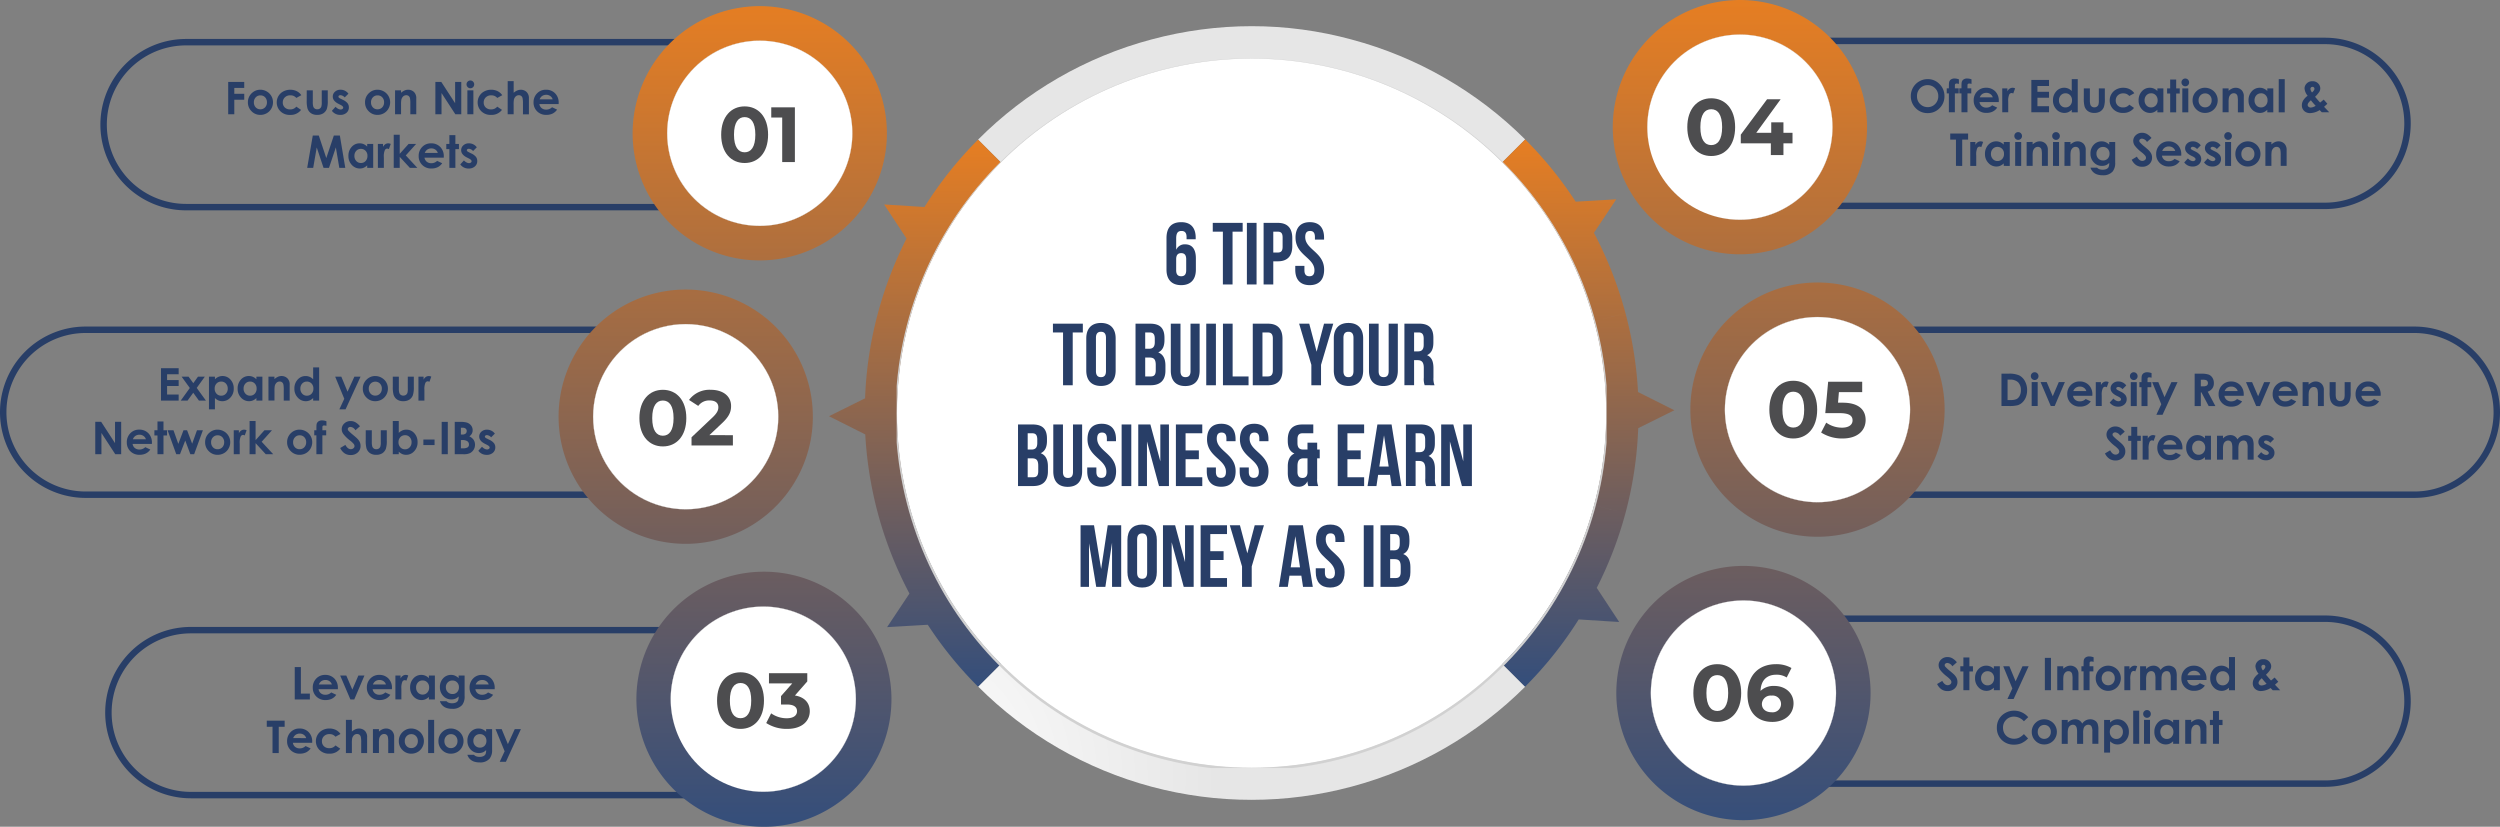
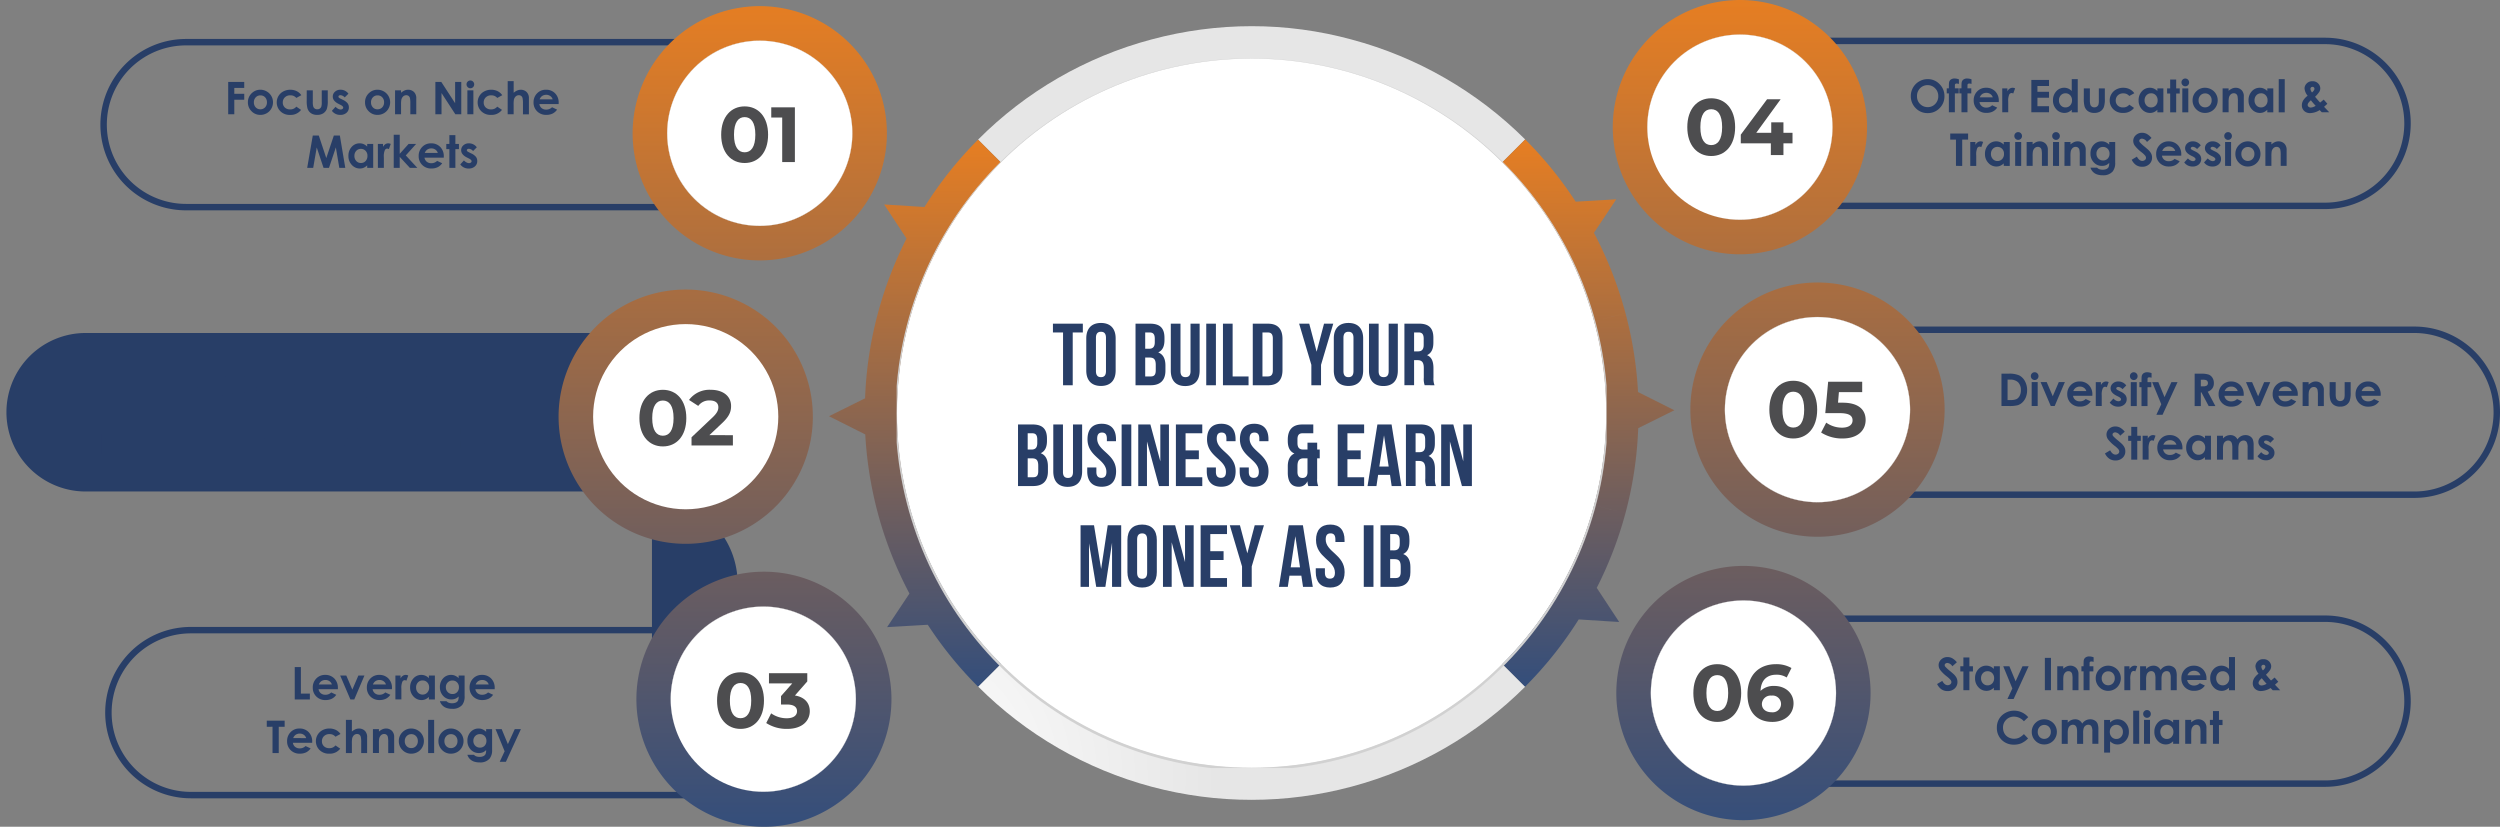
<svg xmlns="http://www.w3.org/2000/svg" xmlns:xlink="http://www.w3.org/1999/xlink" viewBox="0 0 670 221.57">
  <rect x="0" y="0" width="670" height="221.57" fill="#808080" stroke="none" />
  <defs>
    <clipPath id="clip-path">
      <rect id="Rectangle_27820" data-name="Rectangle 27820" width="669.999" height="221.57" fill="none" />
    </clipPath>
    <clipPath id="clip-path-2">
      <path id="Path_25969" data-name="Path 25969" d="M502.386,15.756A102.792,102.792,0,0,0,455.9,42.611l73.327,73.318,73.305-73.369a103.822,103.822,0,0,0-46.5-26.778A101.934,101.934,0,0,0,529.236,12.2a103.621,103.621,0,0,0-26.85,3.558" transform="translate(-455.9 -12.198)" fill="none" />
    </clipPath>
    <radialGradient id="radial-gradient" cx="0.51" cy="0.058" r="0.817" gradientTransform="matrix(0.707, 0, 0, -1, -0.523, 4.137)" gradientUnits="objectBoundingBox">
      <stop offset="0" stop-color="#fff" />
      <stop offset="1" stop-color="#e6e6e6" />
    </radialGradient>
    <clipPath id="clip-path-3">
      <path id="Path_25970" data-name="Path 25970" d="M455.9,265.792a103.53,103.53,0,0,0,100.13,26.83,103.811,103.811,0,0,0,46.5-26.778l-73.305-73.369Z" transform="translate(-455.9 -192.475)" fill="none" />
    </clipPath>
    <radialGradient id="radial-gradient-2" cx="0.51" cy="0.93" r="0.807" gradientTransform="translate(-0.507) scale(0.717 1)" xlink:href="#radial-gradient" />
    <linearGradient id="linear-gradient" x1="0.5" x2="0.5" y2="1" gradientUnits="objectBoundingBox">
      <stop offset="0" stop-color="#e67e22" />
      <stop offset="1" stop-color="#344e7b" />
    </linearGradient>
    <clipPath id="clip-path-4">
      <path id="Path_25978" data-name="Path 25978" d="M418.052,122.3a95.07,95.07,0,1,0,95.071-95.071A95.071,95.071,0,0,0,418.052,122.3" transform="translate(-418.052 -27.229)" fill="none" />
    </clipPath>
    <linearGradient id="linear-gradient-3" x1="-1.264" y1="1.083" x2="-1.261" y2="1.083" gradientUnits="objectBoundingBox">
      <stop offset="0" stop-color="#e6e6e6" />
      <stop offset="1" stop-color="#fff" />
    </linearGradient>
    <clipPath id="clip-path-5">
      <path id="Path_25979" data-name="Path 25979" d="M418.065,122.262a95.02,95.02,0,1,1,95.021,95.021,95.127,95.127,0,0,1-95.021-95.021m58-87.646a95.43,95.43,0,1,0,37.026-7.475,94.814,94.814,0,0,0-37.026,7.475" transform="translate(-417.965 -27.141)" fill="none" />
    </clipPath>
    <linearGradient id="linear-gradient-4" x1="-1.263" y1="1.083" x2="-1.26" y2="1.083" gradientUnits="objectBoundingBox">
      <stop offset="0" stop-color="#fff" />
      <stop offset="1" stop-color="#d1d1d1" />
    </linearGradient>
    <clipPath id="clip-path-6">
      <path id="Path_25980" data-name="Path 25980" d="M310.983,43.776A24.816,24.816,0,1,0,335.8,18.96a24.816,24.816,0,0,0-24.817,24.816" transform="translate(-310.983 -18.96)" fill="none" />
    </clipPath>
    <linearGradient id="linear-gradient-5" x1="-3.603" y1="4.245" x2="-3.591" y2="4.245" xlink:href="#linear-gradient-3" />
    <clipPath id="clip-path-7">
      <path id="Path_25981" data-name="Path 25981" d="M310.991,43.754a24.787,24.787,0,1,1,24.787,24.787h0a24.815,24.815,0,0,1-24.787-24.787m7.219-17.568a24.844,24.844,0,1,0,17.568-7.277,24.68,24.68,0,0,0-17.568,7.277" transform="translate(-310.933 -18.909)" fill="none" />
    </clipPath>
    <linearGradient id="linear-gradient-6" x1="-3.598" y1="4.24" x2="-3.586" y2="4.24" xlink:href="#linear-gradient-4" />
    <clipPath id="clip-path-8">
      <path id="Path_25982" data-name="Path 25982" d="M301.283,151.069a24.816,24.816,0,0,0,0,49.632h0a24.816,24.816,0,0,0,0-49.632Z" transform="translate(-276.467 -151.069)" fill="none" />
    </clipPath>
    <linearGradient id="linear-gradient-7" x1="-3.203" y1="2.714" x2="-3.191" y2="2.714" xlink:href="#linear-gradient-3" />
    <clipPath id="clip-path-9">
      <path id="Path_25983" data-name="Path 25983" d="M276.475,175.863a24.787,24.787,0,1,1,24.787,24.787h0a24.815,24.815,0,0,1-24.787-24.787m7.219-17.568a24.844,24.844,0,1,0,17.568-7.277,24.683,24.683,0,0,0-17.568,7.277" transform="translate(-276.417 -151.018)" fill="none" />
    </clipPath>
    <linearGradient id="linear-gradient-8" x1="-3.198" y1="2.712" x2="-3.187" y2="2.712" xlink:href="#linear-gradient-4" />
    <clipPath id="clip-path-10">
      <path id="Path_25984" data-name="Path 25984" d="M312.63,307.553a24.816,24.816,0,1,0,24.816-24.816,24.815,24.815,0,0,0-24.816,24.816" transform="translate(-312.63 -282.737)" fill="none" />
    </clipPath>
    <linearGradient id="linear-gradient-9" x1="-3.622" y1="1.189" x2="-3.61" y2="1.189" xlink:href="#linear-gradient-3" />
    <clipPath id="clip-path-11">
      <path id="Path_25985" data-name="Path 25985" d="M312.638,307.532a24.787,24.787,0,1,1,24.787,24.787,24.624,24.624,0,0,1-24.787-24.787m24.787-24.845a24.844,24.844,0,1,0,17.568,7.277A24.682,24.682,0,0,0,337.425,282.687Z" transform="translate(-312.58 -282.687)" fill="none" />
    </clipPath>
    <linearGradient id="linear-gradient-10" x1="-3.617" y1="1.188" x2="-3.605" y2="1.188" xlink:href="#linear-gradient-4" />
    <clipPath id="clip-path-12">
      <path id="Path_25986" data-name="Path 25986" d="M769.506,304.7a24.816,24.816,0,0,0,49.633,0h0a24.816,24.816,0,0,0-49.633,0" transform="translate(-769.506 -279.885)" fill="none" />
    </clipPath>
    <linearGradient id="linear-gradient-11" x1="-8.914" y1="1.222" x2="-8.902" y2="1.222" xlink:href="#linear-gradient-3" />
    <clipPath id="clip-path-13">
      <path id="Path_25987" data-name="Path 25987" d="M769.514,304.679A24.787,24.787,0,1,1,794.3,329.466h0a24.814,24.814,0,0,1-24.787-24.787m7.219-17.568A24.845,24.845,0,0,0,794.3,329.524h0a24.845,24.845,0,1,0-17.568-42.413" transform="translate(-769.456 -279.835)" fill="none" />
    </clipPath>
    <linearGradient id="linear-gradient-12" x1="-8.903" y1="1.221" x2="-8.892" y2="1.221" xlink:href="#linear-gradient-4" />
    <clipPath id="clip-path-14">
      <path id="Path_25988" data-name="Path 25988" d="M804.022,172.591a24.816,24.816,0,1,0,24.816-24.816,24.816,24.816,0,0,0-24.816,24.816" transform="translate(-804.022 -147.775)" fill="none" />
    </clipPath>
    <linearGradient id="linear-gradient-13" x1="-9.314" y1="2.752" x2="-9.302" y2="2.752" xlink:href="#linear-gradient-3" />
    <clipPath id="clip-path-15">
      <path id="Path_25989" data-name="Path 25989" d="M804.03,172.569a24.787,24.787,0,1,1,24.787,24.787,24.815,24.815,0,0,1-24.787-24.787M811.249,155a24.845,24.845,0,1,0,17.568-7.277A24.681,24.681,0,0,0,811.249,155" transform="translate(-803.972 -147.724)" fill="none" />
    </clipPath>
    <linearGradient id="linear-gradient-14" x1="-9.303" y1="2.75" x2="-9.291" y2="2.75" xlink:href="#linear-gradient-4" />
    <clipPath id="clip-path-16">
      <path id="Path_25990" data-name="Path 25990" d="M767.859,40.923a24.816,24.816,0,1,0,24.816-24.816,24.816,24.816,0,0,0-24.816,24.816" transform="translate(-767.859 -16.107)" fill="none" />
    </clipPath>
    <linearGradient id="linear-gradient-15" x1="-8.895" y1="4.278" x2="-8.883" y2="4.278" xlink:href="#linear-gradient-3" />
    <clipPath id="clip-path-17">
      <path id="Path_25991" data-name="Path 25991" d="M767.867,40.9a24.787,24.787,0,1,1,24.787,24.787A24.62,24.62,0,0,1,767.867,40.9m24.787-24.845a24.844,24.844,0,1,0,17.568,7.277A24.683,24.683,0,0,0,792.654,16.057Z" transform="translate(-767.809 -16.057)" fill="none" />
    </clipPath>
    <linearGradient id="linear-gradient-16" x1="-8.884" y1="4.273" x2="-8.873" y2="4.273" xlink:href="#linear-gradient-4" />
  </defs>
  <g id="Group_15589" data-name="Group 15589" transform="translate(-8114 -3536)">
    <g id="Group_13036" data-name="Group 13036" transform="translate(8114 3536)">
      <g id="Group_13035" data-name="Group 13035" clip-path="url(#clip-path)">
        <path id="Path_25968" data-name="Path 25968" d="M223.761,338.156H72a22.964,22.964,0,1,1,0-45.929H223.761a22.964,22.964,0,1,1,0,45.929ZM72,293.952a21.239,21.239,0,1,0,0,42.479H223.761a21.239,21.239,0,1,0,0-42.479Z" transform="translate(-20.843 -124.211)" fill="#283e67" />
      </g>
    </g>
    <g id="Group_13038" data-name="Group 13038" transform="translate(8376.119 3543.013)">
      <g id="Group_13037" data-name="Group 13037" transform="translate(0 0)" clip-path="url(#clip-path-2)">
        <rect id="Rectangle_27821" data-name="Rectangle 27821" width="146.633" height="103.731" transform="translate(0 0)" fill="url(#radial-gradient)" />
      </g>
    </g>
    <g id="Group_13040" data-name="Group 13040" transform="translate(8376.119 3646.663)">
      <g id="Group_13039" data-name="Group 13039" transform="translate(0 0)" clip-path="url(#clip-path-3)">
        <rect id="Rectangle_27822" data-name="Rectangle 27822" width="146.633" height="105.066" transform="translate(0)" fill="url(#radial-gradient-2)" />
      </g>
    </g>
    <path id="Path_25971" data-name="Path 25971" d="M962.753,63.5H822.024a22.964,22.964,0,1,1,0-45.929H962.753a22.964,22.964,0,1,1,0,45.929Zm-140.729-44.2a21.239,21.239,0,0,0,0,42.479H962.753a21.239,21.239,0,1,0,0-42.479Z" transform="translate(7774.359 3528.532)" fill="#283e67" />
    <path id="Path_25972" data-name="Path 25972" d="M1004.363,198.14H863.635a22.964,22.964,0,1,1,0-45.929h140.728a22.964,22.964,0,1,1,0,45.929Zm-140.728-44.2a21.239,21.239,0,1,0,0,42.479h140.728a21.239,21.239,0,1,0,0-42.479Z" transform="translate(7756.673 3471.302)" fill="#283e67" />
    <path id="Path_25973" data-name="Path 25973" d="M962.753,332.816H822.024a22.964,22.964,0,1,1,0-45.929H962.753a22.964,22.964,0,1,1,0,45.929Zm-140.729-44.2a21.239,21.239,0,0,0,0,42.479H962.753a21.239,21.239,0,1,0,0-42.479Z" transform="translate(7774.359 3414.058)" fill="#283e67" />
-     <path id="Path_25974" data-name="Path 25974" d="M174.725,198.14H22.965a22.964,22.964,0,1,1,0-45.929H174.725a22.964,22.964,0,1,1,0,45.929Zm-151.761-44.2a21.239,21.239,0,1,0,0,42.479H174.725a21.239,21.239,0,1,0,0-42.479Z" transform="translate(8114 3471.302)" fill="#283e67" />
+     <path id="Path_25974" data-name="Path 25974" d="M174.725,198.14H22.965H174.725a22.964,22.964,0,1,1,0,45.929Zm-151.761-44.2a21.239,21.239,0,1,0,0,42.479H174.725a21.239,21.239,0,1,0,0-42.479Z" transform="translate(8114 3471.302)" fill="#283e67" />
    <path id="Path_25975" data-name="Path 25975" d="M221.522,64.091H69.762a22.964,22.964,0,1,1,0-45.929H221.522a22.964,22.964,0,1,1,0,45.929ZM69.762,19.887a21.239,21.239,0,1,0,0,42.479H221.522a21.239,21.239,0,1,0,0-42.479Z" transform="translate(8094.109 3528.28)" fill="#283e67" />
    <path id="Path_25976" data-name="Path 25976" d="M598.191,194.325l-10.854-.689a103.177,103.177,0,0,1-14.37,18.025l-73.274-73.286,100.158,26.845a103.015,103.015,0,0,1-7.678,19.955Zm14.779-56.746-9.728-4.885a104,104,0,0,0-3.377-21.161L499.693,138.374l100.158,26.845a102.492,102.492,0,0,0,3.438-22.841ZM591.418,90.035l5.978-8.988-10.871.634A102.452,102.452,0,0,0,573,65l-73.305,73.369,100.172-26.841a104.061,104.061,0,0,0-8.447-21.5m-91.725,48.339L426.365,65.057A102.912,102.912,0,0,0,412.007,83.11l-10.814-.686,6.006,9.13a103.777,103.777,0,0,0-7.665,19.975Zm0,0L399.535,111.529a101.822,101.822,0,0,0-3.447,22.845l-9.673,4.8,9.721,4.881a104.192,104.192,0,0,0,3.384,21.164Zm0,0L399.52,165.215a103.6,103.6,0,0,0,8.455,21.487l-5.986,9,10.9-.635a102.624,102.624,0,0,0,13.48,16.593Z" transform="translate(7949.754 3508.37)" fill="url(#linear-gradient)" />
    <path id="Path_25977" data-name="Path 25977" d="M314.209,153.234a34.178,34.178,0,1,1-32.965,35.35,34.179,34.179,0,0,1,32.965-35.35M293.251,77.622a34.072,34.072,0,1,0,35.24,32.862,34.072,34.072,0,0,0-35.24-32.862m268.666,138.2a34.072,34.072,0,1,0-14.088-46.079,34.072,34.072,0,0,0,14.088,46.079m37.03-71.989a34.072,34.072,0,1,0-35.24-32.862,34.072,34.072,0,0,0,35.24,32.862M595.02,62.972a34.072,34.072,0,1,0-46.95-10.839,34.072,34.072,0,0,0,46.95,10.839M330.28,5.634a34.072,34.072,0,1,0,14.088,46.079A34.072,34.072,0,0,0,330.28,5.634" transform="translate(8003.331 3536)" fill="url(#linear-gradient)" />
    <rect id="Rectangle_27823" data-name="Rectangle 27823" width="669.999" height="221.57" transform="translate(8114 3536)" fill="none" />
    <g id="Group_13044" data-name="Group 13044" transform="translate(8354.358 3551.655)">
      <g id="Group_13043" data-name="Group 13043" transform="translate(0 0)" clip-path="url(#clip-path-4)">
        <rect id="Rectangle_27824" data-name="Rectangle 27824" width="190.141" height="190.141" transform="translate(0 0)" fill="url(#linear-gradient-3)" />
      </g>
    </g>
    <g id="Group_13046" data-name="Group 13046" transform="translate(8354.309 3551.605)">
      <g id="Group_13045" data-name="Group 13045" transform="translate(0 0)" clip-path="url(#clip-path-5)">
        <rect id="Rectangle_27825" data-name="Rectangle 27825" width="190.241" height="190.243" transform="translate(0 0)" fill="url(#linear-gradient-4)" />
      </g>
    </g>
    <g id="Group_13048" data-name="Group 13048" transform="translate(8292.8 3546.901)">
      <g id="Group_13047" data-name="Group 13047" transform="translate(0 0)" clip-path="url(#clip-path-6)">
        <rect id="Rectangle_27826" data-name="Rectangle 27826" width="49.632" height="49.632" transform="translate(0 0)" fill="url(#linear-gradient-5)" />
      </g>
    </g>
    <g id="Group_13050" data-name="Group 13050" transform="translate(8292.771 3546.872)">
      <g id="Group_13049" data-name="Group 13049" transform="translate(0 0)" clip-path="url(#clip-path-7)">
        <rect id="Rectangle_27827" data-name="Rectangle 27827" width="49.689" height="49.69" transform="translate(0 0)" fill="url(#linear-gradient-6)" />
      </g>
    </g>
    <g id="Group_13052" data-name="Group 13052" transform="translate(8272.954 3622.857)">
      <g id="Group_13051" data-name="Group 13051" transform="translate(0 0)" clip-path="url(#clip-path-8)">
        <rect id="Rectangle_27828" data-name="Rectangle 27828" width="49.632" height="49.632" fill="url(#linear-gradient-7)" />
      </g>
    </g>
    <g id="Group_13054" data-name="Group 13054" transform="translate(8272.926 3622.828)">
      <g id="Group_13053" data-name="Group 13053" transform="translate(0 0)" clip-path="url(#clip-path-9)">
-         <rect id="Rectangle_27829" data-name="Rectangle 27829" width="49.689" height="49.691" transform="translate(0 0)" fill="url(#linear-gradient-8)" />
-       </g>
+         </g>
    </g>
    <g id="Group_13056" data-name="Group 13056" transform="translate(8293.746 3698.559)">
      <g id="Group_13055" data-name="Group 13055" transform="translate(0 0)" clip-path="url(#clip-path-10)">
        <rect id="Rectangle_27830" data-name="Rectangle 27830" width="49.632" height="49.632" fill="url(#linear-gradient-9)" />
      </g>
    </g>
    <g id="Group_13058" data-name="Group 13058" transform="translate(8293.718 3698.531)">
      <g id="Group_13057" data-name="Group 13057" transform="translate(0 0)" clip-path="url(#clip-path-11)">
        <rect id="Rectangle_27831" data-name="Rectangle 27831" width="49.689" height="49.69" transform="translate(0 0)" fill="url(#linear-gradient-10)" />
      </g>
    </g>
    <g id="Group_13060" data-name="Group 13060" transform="translate(8556.427 3696.92)">
      <g id="Group_13059" data-name="Group 13059" transform="translate(0 0)" clip-path="url(#clip-path-12)">
        <rect id="Rectangle_27832" data-name="Rectangle 27832" width="49.633" height="49.631" transform="translate(0 0)" fill="url(#linear-gradient-11)" />
      </g>
    </g>
    <g id="Group_13062" data-name="Group 13062" transform="translate(8556.398 3696.891)">
      <g id="Group_13061" data-name="Group 13061" transform="translate(0 0)" clip-path="url(#clip-path-13)">
        <rect id="Rectangle_27833" data-name="Rectangle 27833" width="49.689" height="49.689" transform="translate(0)" fill="url(#linear-gradient-12)" />
      </g>
    </g>
    <g id="Group_13064" data-name="Group 13064" transform="translate(8576.271 3620.963)">
      <g id="Group_13063" data-name="Group 13063" transform="translate(0 0)" clip-path="url(#clip-path-14)">
        <rect id="Rectangle_27834" data-name="Rectangle 27834" width="49.633" height="49.632" transform="translate(0)" fill="url(#linear-gradient-13)" />
      </g>
    </g>
    <g id="Group_13066" data-name="Group 13066" transform="translate(8576.243 3620.934)">
      <g id="Group_13065" data-name="Group 13065" transform="translate(0 0)" clip-path="url(#clip-path-15)">
        <rect id="Rectangle_27835" data-name="Rectangle 27835" width="49.69" height="49.691" transform="translate(0 0)" fill="url(#linear-gradient-14)" />
      </g>
    </g>
    <g id="Group_13068" data-name="Group 13068" transform="translate(8555.479 3545.261)">
      <g id="Group_13067" data-name="Group 13067" transform="translate(0 0)" clip-path="url(#clip-path-16)">
        <rect id="Rectangle_27836" data-name="Rectangle 27836" width="49.632" height="49.632" transform="translate(0 0)" fill="url(#linear-gradient-15)" />
      </g>
    </g>
    <g id="Group_13070" data-name="Group 13070" transform="translate(8555.451 3545.232)">
      <g id="Group_13069" data-name="Group 13069" transform="translate(0 0)" clip-path="url(#clip-path-17)">
        <rect id="Rectangle_27837" data-name="Rectangle 27837" width="49.689" height="49.689" transform="translate(0 0)" fill="url(#linear-gradient-16)" />
      </g>
    </g>
    <g id="Group_13072" data-name="Group 13072" transform="translate(8114 3536)">
      <g id="Group_13071" data-name="Group 13071" clip-path="url(#clip-path)">
        <path id="Path_25992" data-name="Path 25992" d="M336.162,57.18c0-4.843,2.683-7.589,6.286-7.589,3.625,0,6.286,2.747,6.286,7.589s-2.661,7.585-6.286,7.585c-3.6,0-6.286-2.747-6.286-7.585m9.155,0c0-3.332-1.172-4.716-2.87-4.716-1.677,0-2.852,1.384-2.852,4.716s1.176,4.716,2.852,4.716c1.7,0,2.87-1.384,2.87-4.716" transform="translate(-142.886 -21.079)" fill="#4d4d4f" />
        <path id="Path_25993" data-name="Path 25993" d="M365.841,50.034V64.7h-3.4V52.76h-2.933V50.034Z" transform="translate(-152.811 -21.267)" fill="#4d4d4f" />
        <path id="Path_25994" data-name="Path 25994" d="M298.046,189.29c0-4.843,2.683-7.589,6.286-7.589,3.625,0,6.286,2.747,6.286,7.589s-2.661,7.585-6.286,7.585c-3.6,0-6.286-2.747-6.286-7.585m9.155,0c0-3.332-1.172-4.716-2.87-4.716-1.677,0-2.852,1.384-2.852,4.716s1.176,4.716,2.852,4.716c1.7,0,2.87-1.384,2.87-4.716" transform="translate(-126.685 -77.232)" fill="#4d4d4f" />
        <path id="Path_25995" data-name="Path 25995" d="M332.933,193.858v2.767H321.846v-2.2l5.658-5.348c1.3-1.235,1.528-1.99,1.528-2.7,0-1.155-.793-1.825-2.343-1.825a3.581,3.581,0,0,0-3.039,1.468l-2.475-1.6A6.816,6.816,0,0,1,327,181.7c3.268,0,5.445,1.681,5.445,4.342,0,1.422-.394,2.721-2.449,4.631l-3.374,3.184Z" transform="translate(-136.516 -77.233)" fill="#4d4d4f" />
        <path id="Path_25996" data-name="Path 25996" d="M334.242,320.957c0-4.843,2.683-7.589,6.286-7.589,3.625,0,6.287,2.747,6.287,7.589s-2.661,7.585-6.287,7.585c-3.6,0-6.286-2.747-6.286-7.585m9.155,0c0-3.332-1.172-4.716-2.87-4.716-1.677,0-2.852,1.384-2.852,4.716s1.176,4.716,2.852,4.716c1.7,0,2.87-1.384,2.87-4.716" transform="translate(-142.07 -133.197)" fill="#4d4d4f" />
        <path id="Path_25997" data-name="Path 25997" d="M368.831,323.994c0,2.475-1.906,4.737-6.079,4.737a10.09,10.09,0,0,1-5.594-1.571l1.32-2.6a7.141,7.141,0,0,0,4.194,1.32c1.7,0,2.742-.692,2.742-1.889,0-1.108-.815-1.8-2.742-1.8h-1.553v-2.246l3.017-3.412h-6.244v-2.725H368.16v2.2l-3.311,3.773c2.64.42,3.982,2.054,3.982,4.21" transform="translate(-151.81 -133.386)" fill="#4d4d4f" />
        <path id="Path_25998" data-name="Path 25998" d="M786.5,53.553c0-4.938,2.735-7.738,6.41-7.738,3.7,0,6.409,2.8,6.409,7.738s-2.713,7.734-6.409,7.734c-3.674,0-6.41-2.8-6.41-7.734m9.335,0c0-3.4-1.194-4.808-2.925-4.808-1.71,0-2.908,1.411-2.908,4.808s1.2,4.808,2.908,4.808c1.731,0,2.925-1.411,2.925-4.808" transform="translate(-334.303 -19.474)" fill="#4d4d4f" />
        <path id="Path_25999" data-name="Path 25999" d="M825.29,58.081h-2.432v3.142h-3.375V58.081h-8.058V55.752l7.05-9.486h3.635l-6.539,8.993h4.016v-2.8h3.272v2.8h2.432Z" transform="translate(-344.896 -19.665)" fill="#4d4d4f" />
        <path id="Path_26000" data-name="Path 26000" d="M824.742,185.221c0-4.938,2.735-7.738,6.41-7.738,3.7,0,6.409,2.8,6.409,7.738s-2.713,7.734-6.409,7.734c-3.674,0-6.41-2.8-6.41-7.734m9.335,0c0-3.4-1.194-4.808-2.925-4.808-1.71,0-2.909,1.411-2.909,4.808s1.2,4.808,2.909,4.808c1.731,0,2.925-1.411,2.925-4.808" transform="translate(-350.557 -75.439)" fill="#4d4d4f" />
        <path id="Path_26001" data-name="Path 26001" d="M860.808,188.191c0,2.649-1.947,4.955-6.219,4.955a10.352,10.352,0,0,1-5.709-1.6l1.368-2.649a7.216,7.216,0,0,0,4.254,1.346c1.731,0,2.8-.727,2.8-1.947,0-1.173-.77-1.943-3.484-1.943h-3.826l.77-8.417h9.123v2.778h-6.241l-.234,2.839h1.221c4.423,0,6.175,1.99,6.175,4.639" transform="translate(-360.818 -75.631)" fill="#4d4d4f" />
        <path id="Path_26002" data-name="Path 26002" d="M789.319,317.33c0-4.938,2.735-7.738,6.41-7.738,3.7,0,6.409,2.8,6.409,7.738s-2.713,7.734-6.409,7.734c-3.675,0-6.41-2.8-6.41-7.734m9.335,0c0-3.4-1.194-4.808-2.925-4.808-1.71,0-2.909,1.411-2.909,4.808s1.2,4.808,2.909,4.808c1.731,0,2.925-1.411,2.925-4.808" transform="translate(-335.501 -131.592)" fill="#4d4d4f" />
        <path id="Path_26003" data-name="Path 26003" d="M826.89,320.087c0,3.056-2.5,4.977-5.661,4.977-4.124,0-6.686-2.584-6.686-7.413,0-5.172,3.116-8.059,7.625-8.059a8.03,8.03,0,0,1,4.168,1.03l-1.281,2.54a4.95,4.95,0,0,0-2.8-.749c-2.5,0-4.1,1.476-4.211,4.341a5.05,5.05,0,0,1,3.7-1.329c2.882,0,5.146,1.839,5.146,4.661m-3.354.169a2.253,2.253,0,0,0-2.54-2.242,2.34,2.34,0,0,0-2.588,2.242c0,1.286.961,2.224,2.632,2.224a2.237,2.237,0,0,0,2.5-2.224" transform="translate(-346.222 -131.592)" fill="#4d4d4f" />
      </g>
    </g>
-     <path id="Path_26992" data-name="Path 26992" d="M1.353-16.3c0,2.64,1.391,4.149,3.937,4.149S9.226-13.658,9.226-16.3v-3.017c0-2.428-.966-3.772-2.876-3.772a2.468,2.468,0,0,0-2.4,1.462v-3.017c0-1.579.519-2.027,1.438-2.027.825,0,1.344.448,1.344,1.627v.589H9.179v-.424c0-2.64-1.32-4.149-3.866-4.149-2.687,0-3.96,1.509-3.96,4.29ZM5.29-20.73c.825,0,1.344.448,1.344,1.627v2.97c0,1.179-.519,1.6-1.344,1.6s-1.344-.424-1.344-1.6V-19.1C3.946-20.282,4.465-20.73,5.29-20.73Zm8.463-5.752h2.711v14.144h2.593V-26.482h2.711v-2.357H13.752ZM22.9-12.338h2.593v-16.5H22.9Zm8.3-16.5H27.378v16.5h2.593v-6.2H31.2c2.593,0,3.866-1.438,3.866-4.078v-2.145C35.062-27.4,33.789-28.839,31.2-28.839Zm0,2.357c.825,0,1.273.377,1.273,1.556v2.475c0,1.179-.448,1.556-1.273,1.556H29.971v-5.587Zm4.738,1.6c0,4.715,5.068,5.351,5.068,8.746,0,1.179-.519,1.6-1.344,1.6s-1.344-.424-1.344-1.6v-1.179H35.864V-16.3c0,2.64,1.32,4.149,3.866,4.149S43.6-13.658,43.6-16.3c0-4.715-5.068-5.351-5.068-8.746,0-1.179.471-1.627,1.3-1.627s1.3.448,1.3,1.627v.684h2.452v-.519c0-2.64-1.3-4.149-3.819-4.149S35.934-27.519,35.934-24.879Z" transform="translate(8425.267 3624.57)" fill="#283e67" />
    <path id="Path_26991" data-name="Path 26991" d="M.328-26.482H3.039v14.144H5.632V-26.482H8.343v-2.357H.328Zm11.527,1.438c0-1.179.519-1.627,1.344-1.627s1.344.448,1.344,1.627v8.911c0,1.179-.519,1.627-1.344,1.627s-1.344-.448-1.344-1.627ZM9.262-16.3c0,2.64,1.391,4.149,3.937,4.149s3.937-1.509,3.937-4.149v-8.581c0-2.64-1.391-4.149-3.937-4.149s-3.937,1.509-3.937,4.149ZM26.376-28.839H22.463v16.5h4.078c2.593,0,3.937-1.367,3.937-3.913V-17.6c0-1.744-.542-2.994-1.933-3.536,1.155-.542,1.674-1.627,1.674-3.324v-.589C30.218-27.59,29.063-28.839,26.376-28.839Zm-.165,9.076c1.179,0,1.674.471,1.674,2v1.438c0,1.226-.471,1.627-1.344,1.627H25.056v-5.068Zm.094-6.718c.919,0,1.32.519,1.32,1.7v.919c0,1.32-.589,1.744-1.556,1.744H25.056v-4.361Zm5.61-2.357v12.564c0,2.64,1.32,4.149,3.866,4.149s3.866-1.509,3.866-4.149V-28.839H37.2V-16.11c0,1.179-.519,1.6-1.344,1.6s-1.344-.424-1.344-1.6V-28.839Zm9.5,16.5h2.593v-16.5H41.416Zm4.479,0h6.86V-14.7H48.487V-28.839H45.894Zm7.991,0h4.1c2.593,0,3.866-1.438,3.866-4.078v-8.345c0-2.64-1.273-4.078-3.866-4.078h-4.1ZM57.94-26.482c.825,0,1.32.424,1.32,1.6V-16.3c0,1.179-.5,1.6-1.32,1.6H56.479V-26.482ZM69.585-12.338h2.593v-5.469l3.277-11.032H72.98L71-21.32l-1.98-7.52H66.309l3.277,11.032Zm8.6-12.706c0-1.179.519-1.627,1.344-1.627s1.344.448,1.344,1.627v8.911c0,1.179-.519,1.627-1.344,1.627s-1.344-.448-1.344-1.627ZM75.6-16.3c0,2.64,1.391,4.149,3.937,4.149S83.47-13.658,83.47-16.3v-8.581c0-2.64-1.391-4.149-3.937-4.149S75.6-27.519,75.6-24.879Zm9.429-12.541v12.564c0,2.64,1.32,4.149,3.866,4.149s3.866-1.509,3.866-4.149V-28.839H90.306V-16.11c0,1.179-.519,1.6-1.344,1.6s-1.344-.424-1.344-1.6V-28.839Zm17.562,16.5a4.859,4.859,0,0,1-.283-2v-2.546c0-1.721-.424-2.97-1.721-3.512,1.155-.542,1.7-1.65,1.7-3.347v-1.3c0-2.546-1.155-3.8-3.842-3.8H94.525v16.5h2.593v-6.718h.9c1.179,0,1.7.566,1.7,2.1v2.593a5.075,5.075,0,0,0,.236,2.027Zm-4.22-14.144c.919,0,1.32.519,1.32,1.7v1.627c0,1.32-.589,1.744-1.556,1.744H97.118v-5.068Z" transform="translate(8395.858 3651.585)" fill="#283e67" />
    <path id="Path_26993" data-name="Path 26993" d="M5.553-28.839H1.64v16.5H5.718c2.593,0,3.937-1.367,3.937-3.913V-17.6c0-1.744-.542-2.994-1.933-3.536C8.877-21.673,9.4-22.758,9.4-24.455v-.589C9.4-27.59,8.24-28.839,5.553-28.839Zm-.165,9.076c1.179,0,1.674.471,1.674,2v1.438c0,1.226-.471,1.627-1.344,1.627H4.233v-5.068Zm.094-6.718c.919,0,1.32.519,1.32,1.7v.919c0,1.32-.589,1.744-1.556,1.744H4.233v-4.361Zm5.61-2.357v12.564c0,2.64,1.32,4.149,3.866,4.149s3.866-1.509,3.866-4.149V-28.839H16.373V-16.11c0,1.179-.519,1.6-1.344,1.6s-1.344-.424-1.344-1.6V-28.839Zm9.17,3.96c0,4.715,5.068,5.351,5.068,8.746,0,1.179-.519,1.6-1.344,1.6s-1.344-.424-1.344-1.6v-1.179H20.192V-16.3c0,2.64,1.32,4.149,3.866,4.149s3.866-1.509,3.866-4.149c0-4.715-5.068-5.351-5.068-8.746,0-1.179.471-1.627,1.3-1.627s1.3.448,1.3,1.627v.684H27.9v-.519c0-2.64-1.3-4.149-3.819-4.149S20.263-27.519,20.263-24.879Zm9.146,12.541H32v-16.5H29.409Zm10.018,0h2.664v-16.5h-2.31v9.877l-2.664-9.877H33.864v16.5H36.2V-24.29Zm7.119-14.144h4.479v-2.357H43.953v16.5h7.072V-14.7H46.546v-4.832h3.56v-2.357h-3.56Zm5.752,1.6c0,4.715,5.068,5.351,5.068,8.746,0,1.179-.519,1.6-1.344,1.6s-1.344-.424-1.344-1.6v-1.179H52.227V-16.3c0,2.64,1.32,4.149,3.866,4.149s3.866-1.509,3.866-4.149c0-4.715-5.068-5.351-5.068-8.746,0-1.179.471-1.627,1.3-1.627s1.3.448,1.3,1.627v.684h2.452v-.519c0-2.64-1.3-4.149-3.819-4.149S52.3-27.519,52.3-24.879Zm8.816,0c0,4.715,5.068,5.351,5.068,8.746,0,1.179-.519,1.6-1.344,1.6s-1.344-.424-1.344-1.6v-1.179H61.044V-16.3c0,2.64,1.32,4.149,3.866,4.149s3.866-1.509,3.866-4.149c0-4.715-5.068-5.351-5.068-8.746,0-1.179.471-1.627,1.3-1.627s1.3.448,1.3,1.627v.684h2.452v-.519c0-2.64-1.3-4.149-3.819-4.149S61.114-27.519,61.114-24.879ZM73.938-17.6v1.674c0,2.428.966,3.772,2.876,3.772a2.453,2.453,0,0,0,2.4-1.485,3.933,3.933,0,0,0,.236,1.3h2.64a4.86,4.86,0,0,1-.283-2v-5.422H82.5v-2.357h-.684V-23.96H79.218v1.839H78.087c-.966,0-1.556-.424-1.556-1.744v-1.014c0-1.179.5-1.6,1.32-1.6h2.923v-2.357H77.8c-2.593,0-3.866,1.438-3.866,4.078v.306c0,1.768.566,2.876,1.792,3.395C74.457-20.495,73.938-19.269,73.938-17.6Zm2.593,1.462v-1.532c0-1.532.519-2.1,1.7-2.1h.99v3.819c-.047,1.037-.566,1.438-1.344,1.438C77.05-14.507,76.531-14.955,76.531-16.134ZM89.921-26.482H94.4v-2.357H87.328v16.5H94.4V-14.7H89.921v-4.832h3.56v-2.357h-3.56Zm11.834-2.357h-3.8l-2.64,16.5H97.7l.448-2.994h3.182l.448,2.994h2.617Zm-2.027,2.923,1.249,8.345h-2.5Zm13.932,13.578a4.86,4.86,0,0,1-.283-2v-2.546c0-1.721-.424-2.97-1.721-3.512,1.155-.542,1.7-1.65,1.7-3.347v-1.3c0-2.546-1.155-3.8-3.842-3.8H105.6v16.5h2.593v-6.718h.9c1.179,0,1.7.566,1.7,2.1v2.593a5.075,5.075,0,0,0,.236,2.027Zm-4.22-14.144c.919,0,1.32.519,1.32,1.7v1.627c0,1.32-.589,1.744-1.556,1.744H108.19v-5.068Zm11.174,14.144h2.664v-16.5h-2.31v9.877L118.3-28.839h-3.253v16.5h2.334V-24.29Z" transform="translate(8385.188 3678.599)" fill="#283e67" />
    <path id="Path_26994" data-name="Path 26994" d="M5.206-28.839H1.6v16.5H3.862V-24.007L5.795-12.338H8.247l1.792-11.834v11.834H12.49v-16.5H8.883L7.115-17.124Zm11.551,3.8c0-1.179.519-1.627,1.344-1.627s1.344.448,1.344,1.627v8.911c0,1.179-.519,1.627-1.344,1.627s-1.344-.448-1.344-1.627ZM14.163-16.3c0,2.64,1.391,4.149,3.937,4.149s3.937-1.509,3.937-4.149v-8.581c0-2.64-1.391-4.149-3.937-4.149s-3.937,1.509-3.937,4.149Zm15.087,3.96h2.664v-16.5H29.6v9.877L26.94-28.839H23.687v16.5h2.334V-24.29Zm7.119-14.144h4.479v-2.357H33.776v16.5h7.072V-14.7H36.369v-4.832h3.56v-2.357h-3.56Zm8.51,14.144h2.593v-5.469l3.277-11.032H48.273l-1.98,7.52-1.98-7.52H41.6l3.277,11.032Zm16.312-16.5H57.4l-2.64,16.5h2.381l.448-2.994h3.182l.448,2.994h2.617Zm-2.027,2.923,1.249,8.345h-2.5Zm5.54,1.037c0,4.715,5.068,5.351,5.068,8.746,0,1.179-.519,1.6-1.344,1.6s-1.344-.424-1.344-1.6v-1.179H64.633V-16.3c0,2.64,1.32,4.149,3.866,4.149s3.866-1.509,3.866-4.149c0-4.715-5.068-5.351-5.068-8.746,0-1.179.471-1.627,1.3-1.627s1.3.448,1.3,1.627v.684h2.452v-.519c0-2.64-1.3-4.149-3.819-4.149S64.7-27.519,64.7-24.879ZM77.5-12.338H80.1v-16.5H77.5Zm8.392-16.5H81.983v16.5h4.078c2.593,0,3.937-1.367,3.937-3.913V-17.6c0-1.744-.542-2.994-1.933-3.536,1.155-.542,1.674-1.627,1.674-3.324v-.589C89.738-27.59,88.583-28.839,85.9-28.839Zm-.165,9.076c1.179,0,1.674.471,1.674,2v1.438c0,1.226-.471,1.627-1.344,1.627H84.576v-5.068Zm.094-6.718c.919,0,1.32.519,1.32,1.7v.919c0,1.32-.589,1.744-1.556,1.744H84.576v-4.361Z" transform="translate(8401.99 3705.614)" fill="#283e67" />
    <path id="Path_27001" data-name="Path 27001" d="M1.764-15.367h4.3v1.609H3.4v1.574H6.067V-10.6H3.4v3.9H1.764Zm8.607,2.093a3.4,3.4,0,0,1,1.707.454,3.279,3.279,0,0,1,1.247,1.232,3.311,3.311,0,0,1,.448,1.68,3.369,3.369,0,0,1-.451,1.7,3.254,3.254,0,0,1-1.229,1.235,3.394,3.394,0,0,1-1.716.445,3.2,3.2,0,0,1-2.355-.982A3.256,3.256,0,0,1,7.046-9.9a3.245,3.245,0,0,1,1.1-2.506A3.22,3.22,0,0,1,10.371-13.274Zm.027,1.515a1.657,1.657,0,0,0-1.249.522A1.853,1.853,0,0,0,8.65-9.9a1.887,1.887,0,0,0,.493,1.356,1.649,1.649,0,0,0,1.249.519,1.668,1.668,0,0,0,1.258-.525,1.873,1.873,0,0,0,.5-1.35,1.861,1.861,0,0,0-.493-1.341A1.668,1.668,0,0,0,10.4-11.759Zm10.969-.053-1.34.737a2.272,2.272,0,0,0-.747-.548,2.243,2.243,0,0,0-.865-.153,2.015,2.015,0,0,0-1.461.539,1.835,1.835,0,0,0-.558,1.38,1.774,1.774,0,0,0,.537,1.336A1.947,1.947,0,0,0,18.344-8a2.051,2.051,0,0,0,1.682-.737l1.269.869a3.46,3.46,0,0,1-2.912,1.342,3.492,3.492,0,0,1-2.65-1,3.287,3.287,0,0,1-.958-2.346,3.3,3.3,0,0,1,.466-1.716,3.287,3.287,0,0,1,1.3-1.232,3.88,3.88,0,0,1,1.866-.448,3.783,3.783,0,0,1,1.716.38A3.256,3.256,0,0,1,21.366-11.812Zm1.444-1.3h1.627v3.089a4.277,4.277,0,0,0,.124,1.253,1.093,1.093,0,0,0,.4.545,1.141,1.141,0,0,0,.677.195,1.182,1.182,0,0,0,.683-.192,1.124,1.124,0,0,0,.417-.563,4.317,4.317,0,0,0,.1-1.185v-3.142h1.609v2.718a6.667,6.667,0,0,1-.265,2.3,2.508,2.508,0,0,1-.955,1.158,2.923,2.923,0,0,1-1.6.4A2.844,2.844,0,0,1,23.916-7,2.492,2.492,0,0,1,23-8.316a7.968,7.968,0,0,1-.189-2.122Zm11.178.9-1,1a1.685,1.685,0,0,0-1.1-.6.694.694,0,0,0-.424.115.346.346,0,0,0-.153.286.351.351,0,0,0,.1.239,1.815,1.815,0,0,0,.48.3l.59.295a3.474,3.474,0,0,1,1.279.937,1.851,1.851,0,0,1,.348,1.12A1.85,1.85,0,0,1,33.478-7.1a2.4,2.4,0,0,1-1.683.572,2.676,2.676,0,0,1-2.24-1.1l.99-1.079a2.288,2.288,0,0,0,.663.534,1.468,1.468,0,0,0,.675.2.805.805,0,0,0,.513-.153.444.444,0,0,0,.195-.354q0-.371-.7-.725l-.542-.271q-1.556-.784-1.556-1.963a1.7,1.7,0,0,1,.587-1.3,2.13,2.13,0,0,1,1.5-.539A2.606,2.606,0,0,1,33.054-13,2.6,2.6,0,0,1,33.988-12.213Zm7.776-1.061a3.4,3.4,0,0,1,1.707.454,3.279,3.279,0,0,1,1.247,1.232,3.311,3.311,0,0,1,.448,1.68,3.369,3.369,0,0,1-.451,1.7,3.254,3.254,0,0,1-1.229,1.235,3.394,3.394,0,0,1-1.716.445,3.2,3.2,0,0,1-2.355-.982A3.256,3.256,0,0,1,38.439-9.9a3.245,3.245,0,0,1,1.1-2.506A3.22,3.22,0,0,1,41.764-13.274Zm.027,1.515a1.657,1.657,0,0,0-1.249.522,1.853,1.853,0,0,0-.5,1.335,1.887,1.887,0,0,0,.493,1.356,1.649,1.649,0,0,0,1.249.519,1.668,1.668,0,0,0,1.258-.525,1.873,1.873,0,0,0,.5-1.35,1.861,1.861,0,0,0-.493-1.341A1.668,1.668,0,0,0,41.791-11.759Zm4.69-1.35H48.09v.657a3.861,3.861,0,0,1,.992-.642,2.4,2.4,0,0,1,.91-.18,2.2,2.2,0,0,1,1.619.666,2.288,2.288,0,0,1,.559,1.674v4.239H50.578V-9.5a7.106,7.106,0,0,0-.1-1.525,1.045,1.045,0,0,0-.359-.574,1,1,0,0,0-.632-.2,1.185,1.185,0,0,0-.838.327,1.745,1.745,0,0,0-.485.9,7.291,7.291,0,0,0-.071,1.3v2.573H46.481Zm10.806-2.258h1.583L62.581-9.66v-5.707h1.651v8.672H62.644l-3.706-5.689v5.689H57.287Zm9.377-.383a.984.984,0,0,1,.726.307,1.018,1.018,0,0,1,.3.743,1.006,1.006,0,0,1-.3.734.972.972,0,0,1-.717.3.986.986,0,0,1-.732-.31,1.035,1.035,0,0,1-.3-.752.99.99,0,0,1,.3-.725A.984.984,0,0,1,66.664-15.75Zm-.8,2.641h1.609v6.414H65.859Zm9.35,1.3-1.34.737a2.272,2.272,0,0,0-.747-.548,2.243,2.243,0,0,0-.865-.153,2.015,2.015,0,0,0-1.461.539,1.835,1.835,0,0,0-.558,1.38,1.774,1.774,0,0,0,.537,1.336A1.947,1.947,0,0,0,72.187-8,2.051,2.051,0,0,0,73.87-8.74l1.269.869a3.46,3.46,0,0,1-2.912,1.342,3.492,3.492,0,0,1-2.65-1,3.287,3.287,0,0,1-.958-2.346,3.3,3.3,0,0,1,.466-1.716,3.287,3.287,0,0,1,1.3-1.232,3.88,3.88,0,0,1,1.866-.448,3.783,3.783,0,0,1,1.716.38A3.256,3.256,0,0,1,75.21-11.812Zm1.456-3.773h1.6v3.125a3.667,3.667,0,0,1,.949-.61,2.447,2.447,0,0,1,.967-.2,2.178,2.178,0,0,1,1.609.66,2.307,2.307,0,0,1,.56,1.68v4.239H80.763V-9.507a6.941,6.941,0,0,0-.106-1.509,1.053,1.053,0,0,0-.363-.59,1.018,1.018,0,0,0-.634-.195,1.2,1.2,0,0,0-.84.324,1.719,1.719,0,0,0-.486.884,7.321,7.321,0,0,0-.071,1.321v2.576h-1.6ZM90.331-9.436h-5.17a1.721,1.721,0,0,0,.6,1.088,1.878,1.878,0,0,0,1.241.4,2.146,2.146,0,0,0,1.551-.631l1.356.637a3.2,3.2,0,0,1-1.214,1.064,3.8,3.8,0,0,1-1.68.345,3.321,3.321,0,0,1-2.458-.952A3.24,3.24,0,0,1,83.6-9.866a3.35,3.35,0,0,1,.946-2.438,3.178,3.178,0,0,1,2.373-.97,3.3,3.3,0,0,1,2.464.97,3.5,3.5,0,0,1,.949,2.562ZM88.722-10.7a1.615,1.615,0,0,0-.629-.873A1.824,1.824,0,0,0,87-11.912a1.927,1.927,0,0,0-1.181.377,2.1,2.1,0,0,0-.591.831Z" transform="translate(8173.391 3573.32)" fill="#283e67" />
    <path id="Path_27002" data-name="Path 27002" d="M2.076-15.245H3.684L5.694-9.2l2.029-6.049H9.33l1.455,8.672h-1.6l-.93-5.477L6.417-6.573H4.962L3.136-12.049,2.184-6.573H.574Zm14.581,2.258h1.609v6.414H16.657V-7.25a3.155,3.155,0,0,1-.945.646,2.645,2.645,0,0,1-1.028.2,2.855,2.855,0,0,1-2.149-.964,3.363,3.363,0,0,1-.907-2.4,3.446,3.446,0,0,1,.877-2.435,2.8,2.8,0,0,1,2.132-.949,2.709,2.709,0,0,1,1.083.218,2.957,2.957,0,0,1,.936.654Zm-1.692,1.321a1.626,1.626,0,0,0-1.24.528,1.9,1.9,0,0,0-.494,1.353,1.922,1.922,0,0,0,.5,1.368,1.628,1.628,0,0,0,1.237.536,1.658,1.658,0,0,0,1.257-.528,1.929,1.929,0,0,0,.5-1.382,1.873,1.873,0,0,0-.5-1.356A1.679,1.679,0,0,0,14.965-11.666Zm4.551-1.321H20.9v.808a1.723,1.723,0,0,1,.6-.725,1.437,1.437,0,0,1,.814-.248,1.505,1.505,0,0,1,.654.165l-.5,1.385a1.107,1.107,0,0,0-.466-.141.737.737,0,0,0-.628.46,4.207,4.207,0,0,0-.256,1.8l.006.312v2.594h-1.6Zm4.251-2.476h1.609v5.121l2.37-2.644h2.021L27-9.913,30.1-6.573h-2L25.376-9.529v2.956H23.767ZM37.185-9.314h-5.17a1.721,1.721,0,0,0,.6,1.088,1.878,1.878,0,0,0,1.241.4A2.146,2.146,0,0,0,35.4-8.453l1.356.637a3.2,3.2,0,0,1-1.214,1.064,3.8,3.8,0,0,1-1.68.345,3.321,3.321,0,0,1-2.458-.952,3.24,3.24,0,0,1-.949-2.385,3.35,3.35,0,0,1,.946-2.438,3.178,3.178,0,0,1,2.373-.97,3.3,3.3,0,0,1,2.464.97,3.5,3.5,0,0,1,.949,2.562Zm-1.609-1.268a1.615,1.615,0,0,0-.629-.873,1.824,1.824,0,0,0-1.09-.336,1.927,1.927,0,0,0-1.181.377,2.1,2.1,0,0,0-.591.831Zm3.107-4.769h1.609v2.364h.955V-11.6h-.955v5.029H38.683V-11.6h-.825v-1.385h.825Zm7.352,3.26-1,1a1.685,1.685,0,0,0-1.1-.6.694.694,0,0,0-.424.115.346.346,0,0,0-.153.286.351.351,0,0,0,.1.239,1.815,1.815,0,0,0,.48.3l.59.295a3.474,3.474,0,0,1,1.279.937,1.851,1.851,0,0,1,.348,1.12,1.85,1.85,0,0,1-.628,1.427,2.4,2.4,0,0,1-1.683.572A2.676,2.676,0,0,1,41.6-7.5l.99-1.079a2.288,2.288,0,0,0,.663.534,1.468,1.468,0,0,0,.675.2A.805.805,0,0,0,44.442-8a.444.444,0,0,0,.195-.354q0-.371-.7-.725l-.542-.271q-1.556-.784-1.556-1.963a1.7,1.7,0,0,1,.587-1.3,2.13,2.13,0,0,1,1.5-.539,2.606,2.606,0,0,1,1.176.274A2.6,2.6,0,0,1,46.034-12.091Z" transform="translate(8195.75 3587.565)" fill="#283e67" />
    <path id="Path_27003" data-name="Path 27003" d="M1.733-15.245H6.467v1.615h-3.1v1.568h3.1v1.586h-3.1v2.282h3.1v1.621H1.733Zm5.518,2.258H9.12l1.268,1.748,1.261-1.748h1.837L11.309-9.968l2.463,3.4H11.9l-1.526-2.1-1.518,2.1H7.021L9.456-9.947Zm8.938,0v.707a3.027,3.027,0,0,1,.943-.654,2.715,2.715,0,0,1,1.085-.218,2.8,2.8,0,0,1,2.134.949,3.443,3.443,0,0,1,.878,2.435,3.36,3.36,0,0,1-.908,2.4,2.859,2.859,0,0,1-2.152.964,2.673,2.673,0,0,1-1.032-.2,3.145,3.145,0,0,1-.949-.646v3.024h-1.6v-8.761Zm1.692,1.321a1.68,1.68,0,0,0-1.262.519,1.87,1.87,0,0,0-.5,1.356,1.925,1.925,0,0,0,.5,1.382,1.666,1.666,0,0,0,1.262.528,1.636,1.636,0,0,0,1.241-.536,1.918,1.918,0,0,0,.5-1.368,1.9,1.9,0,0,0-.5-1.353A1.641,1.641,0,0,0,17.881-11.666ZM27.3-12.987h1.609v6.414H27.3V-7.25a3.155,3.155,0,0,1-.945.646,2.645,2.645,0,0,1-1.028.2,2.855,2.855,0,0,1-2.149-.964,3.363,3.363,0,0,1-.907-2.4,3.446,3.446,0,0,1,.877-2.435,2.8,2.8,0,0,1,2.132-.949,2.709,2.709,0,0,1,1.083.218,2.957,2.957,0,0,1,.936.654ZM25.6-11.666a1.626,1.626,0,0,0-1.24.528,1.9,1.9,0,0,0-.494,1.353,1.922,1.922,0,0,0,.5,1.368,1.628,1.628,0,0,0,1.237.536,1.658,1.658,0,0,0,1.257-.528,1.929,1.929,0,0,0,.5-1.382,1.873,1.873,0,0,0-.5-1.356A1.679,1.679,0,0,0,25.6-11.666Zm4.929-1.321h1.609v.657a3.861,3.861,0,0,1,.992-.642,2.4,2.4,0,0,1,.91-.18,2.2,2.2,0,0,1,1.619.666,2.288,2.288,0,0,1,.559,1.674v4.239H34.63V-9.381a7.106,7.106,0,0,0-.1-1.525,1.045,1.045,0,0,0-.359-.574,1,1,0,0,0-.632-.2,1.185,1.185,0,0,0-.838.327,1.745,1.745,0,0,0-.485.9,7.291,7.291,0,0,0-.071,1.3v2.573H30.532Zm11.98-2.476h1.609v8.89H42.512V-7.25a3.155,3.155,0,0,1-.945.646,2.645,2.645,0,0,1-1.028.2,2.855,2.855,0,0,1-2.149-.964,3.363,3.363,0,0,1-.907-2.4A3.446,3.446,0,0,1,38.36-12.2a2.8,2.8,0,0,1,2.132-.949,2.709,2.709,0,0,1,1.083.218,2.957,2.957,0,0,1,.936.654Zm-1.692,3.8a1.626,1.626,0,0,0-1.24.528,1.9,1.9,0,0,0-.494,1.353,1.922,1.922,0,0,0,.5,1.368,1.628,1.628,0,0,0,1.237.536,1.658,1.658,0,0,0,1.257-.528,1.929,1.929,0,0,0,.5-1.382,1.873,1.873,0,0,0-.5-1.356A1.679,1.679,0,0,0,40.82-11.666Zm7.595-1.321H50.06l1.666,4.025,1.838-4.025h1.649L51.2-4.226H49.534l1.319-2.825Zm10.728-.165a3.4,3.4,0,0,1,1.707.454A3.279,3.279,0,0,1,62.1-11.466a3.311,3.311,0,0,1,.448,1.68,3.369,3.369,0,0,1-.451,1.7,3.254,3.254,0,0,1-1.229,1.235,3.394,3.394,0,0,1-1.716.445,3.2,3.2,0,0,1-2.355-.982,3.256,3.256,0,0,1-.976-2.385,3.245,3.245,0,0,1,1.1-2.506A3.22,3.22,0,0,1,59.143-13.152Zm.027,1.515a1.657,1.657,0,0,0-1.249.522,1.853,1.853,0,0,0-.5,1.335,1.887,1.887,0,0,0,.493,1.356,1.649,1.649,0,0,0,1.249.519,1.668,1.668,0,0,0,1.258-.525,1.873,1.873,0,0,0,.5-1.35,1.861,1.861,0,0,0-.493-1.341A1.668,1.668,0,0,0,59.17-11.637Zm4.684-1.35h1.627V-9.9A4.277,4.277,0,0,0,65.6-8.645,1.093,1.093,0,0,0,66-8.1a1.141,1.141,0,0,0,.677.195,1.182,1.182,0,0,0,.683-.192,1.124,1.124,0,0,0,.417-.563,4.317,4.317,0,0,0,.1-1.185v-3.142H69.49v2.718a6.667,6.667,0,0,1-.265,2.3,2.508,2.508,0,0,1-.955,1.158,2.923,2.923,0,0,1-1.6.4,2.844,2.844,0,0,1-1.707-.472,2.492,2.492,0,0,1-.917-1.315,7.968,7.968,0,0,1-.189-2.122Zm6.874,0h1.38v.808a1.724,1.724,0,0,1,.6-.725,1.437,1.437,0,0,1,.814-.248,1.505,1.505,0,0,1,.654.165l-.5,1.385a1.107,1.107,0,0,0-.466-.141.737.737,0,0,0-.628.46,4.207,4.207,0,0,0-.256,1.8l.006.312v2.594h-1.6Z" transform="translate(8155.414 3649.927)" fill="#283e67" />
    <path id="Path_27004" data-name="Path 27004" d="M1.733-15.367H3.316L7.027-9.66v-5.707H8.678v8.672H7.09L3.384-12.384v5.689H1.733ZM16.908-9.436h-5.17a1.721,1.721,0,0,0,.6,1.088,1.878,1.878,0,0,0,1.241.4,2.146,2.146,0,0,0,1.551-.631l1.356.637a3.2,3.2,0,0,1-1.214,1.064,3.8,3.8,0,0,1-1.68.345,3.321,3.321,0,0,1-2.458-.952,3.24,3.24,0,0,1-.949-2.385,3.35,3.35,0,0,1,.946-2.438,3.178,3.178,0,0,1,2.373-.97,3.3,3.3,0,0,1,2.464.97,3.5,3.5,0,0,1,.949,2.562ZM15.3-10.7a1.615,1.615,0,0,0-.629-.873,1.824,1.824,0,0,0-1.09-.336,1.927,1.927,0,0,0-1.181.377,2.1,2.1,0,0,0-.591.831Zm3.107-4.769h1.609v2.364h.955v1.385h-.955v5.029H18.405v-5.029H17.58v-1.385h.825Zm2.715,2.364H22.7l1.29,3.649,1.388-3.649h.964L27.7-9.5l1.291-3.608h1.586L28.236-6.695h-1.02L25.848-10.35,24.439-6.695H23.431Zm13.38-.165a3.4,3.4,0,0,1,1.707.454,3.279,3.279,0,0,1,1.247,1.232,3.311,3.311,0,0,1,.448,1.68,3.369,3.369,0,0,1-.451,1.7,3.254,3.254,0,0,1-1.229,1.235,3.394,3.394,0,0,1-1.716.445,3.2,3.2,0,0,1-2.355-.982A3.256,3.256,0,0,1,31.175-9.9a3.245,3.245,0,0,1,1.1-2.506A3.22,3.22,0,0,1,34.5-13.274Zm.027,1.515a1.657,1.657,0,0,0-1.249.522,1.853,1.853,0,0,0-.5,1.335,1.887,1.887,0,0,0,.493,1.356,1.649,1.649,0,0,0,1.249.519,1.668,1.668,0,0,0,1.258-.525,1.873,1.873,0,0,0,.5-1.35,1.861,1.861,0,0,0-.493-1.341A1.668,1.668,0,0,0,34.526-11.759Zm4.313-1.35h1.38v.808a1.723,1.723,0,0,1,.6-.725,1.437,1.437,0,0,1,.814-.248,1.505,1.505,0,0,1,.654.165l-.5,1.385a1.107,1.107,0,0,0-.466-.141.737.737,0,0,0-.628.46,4.207,4.207,0,0,0-.256,1.8l.006.312v2.594h-1.6Zm4.251-2.476H44.7v5.121l2.37-2.644H49.09l-2.763,3.074,3.094,3.34h-2L44.7-9.651v2.956H43.09Zm13.383,2.311a3.4,3.4,0,0,1,1.707.454,3.279,3.279,0,0,1,1.247,1.232,3.311,3.311,0,0,1,.448,1.68,3.369,3.369,0,0,1-.451,1.7,3.254,3.254,0,0,1-1.229,1.235,3.394,3.394,0,0,1-1.716.445,3.2,3.2,0,0,1-2.355-.982A3.256,3.256,0,0,1,53.147-9.9a3.245,3.245,0,0,1,1.1-2.506A3.22,3.22,0,0,1,56.472-13.274Zm.027,1.515a1.657,1.657,0,0,0-1.249.522,1.853,1.853,0,0,0-.5,1.335,1.887,1.887,0,0,0,.493,1.356,1.649,1.649,0,0,0,1.249.519,1.668,1.668,0,0,0,1.258-.525,1.873,1.873,0,0,0,.5-1.35,1.861,1.861,0,0,0-.493-1.341A1.668,1.668,0,0,0,56.5-11.759Zm3.923-1.35h.572Q61-14.37,61.035-14.6a1.23,1.23,0,0,1,.445-.84,1.663,1.663,0,0,1,1.076-.31,3.35,3.35,0,0,1,1.132.23v1.226a2.158,2.158,0,0,0-.572-.1.6.6,0,0,0-.413.118.511.511,0,0,0-.094.366l-.006.8h1.02v1.362H62.6v5.052H60.994v-5.052h-.572Zm12.251-1.079-1.223,1.079a1.734,1.734,0,0,0-1.311-.9.8.8,0,0,0-.532.174.506.506,0,0,0-.207.392.671.671,0,0,0,.148.413,11.215,11.215,0,0,0,1.211,1.114q.945.79,1.146,1a3.454,3.454,0,0,1,.712.97,2.421,2.421,0,0,1,.21,1.011,2.318,2.318,0,0,1-.738,1.763,2.69,2.69,0,0,1-1.924.7,2.862,2.862,0,0,1-1.614-.454,3.586,3.586,0,0,1-1.177-1.427l1.388-.837q.626,1.15,1.441,1.15a1.061,1.061,0,0,0,.714-.248.737.737,0,0,0,.289-.572.987.987,0,0,0-.218-.59,6.3,6.3,0,0,0-.963-.9,9.71,9.71,0,0,1-1.831-1.783,2.266,2.266,0,0,1-.413-1.253,2.049,2.049,0,0,1,.688-1.548,2.385,2.385,0,0,1,1.7-.646,2.678,2.678,0,0,1,1.237.3A4.5,4.5,0,0,1,72.673-14.188Zm1.545,1.079h1.627v3.089a4.277,4.277,0,0,0,.124,1.253,1.093,1.093,0,0,0,.4.545,1.141,1.141,0,0,0,.677.195,1.182,1.182,0,0,0,.683-.192,1.124,1.124,0,0,0,.417-.563,4.317,4.317,0,0,0,.1-1.185v-3.142h1.609v2.718a6.667,6.667,0,0,1-.265,2.3,2.508,2.508,0,0,1-.955,1.158,2.923,2.923,0,0,1-1.6.4A2.844,2.844,0,0,1,75.323-7a2.492,2.492,0,0,1-.917-1.315,7.968,7.968,0,0,1-.189-2.122Zm8.849-2.476V-12.4a3.026,3.026,0,0,1,.943-.654,2.715,2.715,0,0,1,1.085-.218,2.8,2.8,0,0,1,2.134.949,3.443,3.443,0,0,1,.878,2.435,3.36,3.36,0,0,1-.908,2.4,2.859,2.859,0,0,1-2.152.964,2.673,2.673,0,0,1-1.032-.2,3.145,3.145,0,0,1-.949-.646v.678h-1.6v-8.89Zm1.692,3.8a1.68,1.68,0,0,0-1.262.519A1.87,1.87,0,0,0,83-9.913a1.925,1.925,0,0,0,.5,1.382A1.666,1.666,0,0,0,84.759-8,1.636,1.636,0,0,0,86-8.54a1.918,1.918,0,0,0,.5-1.368,1.9,1.9,0,0,0-.5-1.353A1.641,1.641,0,0,0,84.759-11.788Zm4.905,1.15h2.995v1.5H89.664Zm4.905-4.728h1.639v8.672H94.569Zm3.5,8.672v-8.672h1.364a7.065,7.065,0,0,1,1.735.153,2.323,2.323,0,0,1,1.24.766,2.015,2.015,0,0,1,.46,1.321,1.924,1.924,0,0,1-.209.9,2.288,2.288,0,0,1-.681.758,2.713,2.713,0,0,1,1.156.929,2.347,2.347,0,0,1,.366,1.318,2.454,2.454,0,0,1-.378,1.332,2.412,2.412,0,0,1-.974.9,3.741,3.741,0,0,1-1.647.3Zm1.651-7.1v1.828h.361a1.344,1.344,0,0,0,.9-.254.865.865,0,0,0,.293-.69.807.807,0,0,0-.278-.646,1.274,1.274,0,0,0-.846-.239Zm0,3.3v2.223h.414a2.557,2.557,0,0,0,1.386-.259.874.874,0,0,0,.358-.755,1.057,1.057,0,0,0-.42-.884,2.319,2.319,0,0,0-1.4-.324Zm9.1-1.721-1,1a1.685,1.685,0,0,0-1.1-.6.694.694,0,0,0-.424.115.346.346,0,0,0-.153.286.351.351,0,0,0,.1.239,1.815,1.815,0,0,0,.48.3l.59.295a3.474,3.474,0,0,1,1.279.937,1.851,1.851,0,0,1,.348,1.12,1.85,1.85,0,0,1-.628,1.427,2.4,2.4,0,0,1-1.683.572,2.676,2.676,0,0,1-2.24-1.1l.99-1.079a2.288,2.288,0,0,0,.663.534,1.468,1.468,0,0,0,.675.2.805.805,0,0,0,.513-.153.444.444,0,0,0,.195-.354q0-.371-.7-.725l-.542-.271q-1.556-.784-1.556-1.963a1.7,1.7,0,0,1,.587-1.3,2.13,2.13,0,0,1,1.5-.539,2.606,2.606,0,0,1,1.176.274A2.6,2.6,0,0,1,108.818-12.213Z" transform="translate(8137.798 3664.417)" fill="#283e67" />
    <path id="Path_27005" data-name="Path 27005" d="M1.723-15.083H3.373v7.1H5.779v1.574H1.723ZM13.284-9.153H8.113a1.721,1.721,0,0,0,.6,1.088,1.878,1.878,0,0,0,1.241.4A2.146,2.146,0,0,0,11.5-8.292l1.356.637a3.2,3.2,0,0,1-1.214,1.064,3.8,3.8,0,0,1-1.68.345A3.321,3.321,0,0,1,7.506-7.2a3.24,3.24,0,0,1-.949-2.385A3.35,3.35,0,0,1,7.5-12.021a3.178,3.178,0,0,1,2.373-.97,3.3,3.3,0,0,1,2.464.97,3.5,3.5,0,0,1,.949,2.562ZM11.674-10.42a1.615,1.615,0,0,0-.629-.873,1.824,1.824,0,0,0-1.09-.336,1.927,1.927,0,0,0-1.181.377,2.1,2.1,0,0,0-.591.831ZM13.9-12.826h1.64l1.62,3.785,1.617-3.785h1.631l-2.73,6.414H16.635ZM27.775-9.153H22.6a1.721,1.721,0,0,0,.6,1.088,1.878,1.878,0,0,0,1.241.4,2.146,2.146,0,0,0,1.551-.631l1.356.637a3.2,3.2,0,0,1-1.214,1.064,3.8,3.8,0,0,1-1.68.345A3.321,3.321,0,0,1,22-7.2a3.24,3.24,0,0,1-.949-2.385,3.35,3.35,0,0,1,.946-2.438,3.178,3.178,0,0,1,2.373-.97,3.3,3.3,0,0,1,2.464.97,3.5,3.5,0,0,1,.949,2.562ZM26.165-10.42a1.615,1.615,0,0,0-.629-.873,1.824,1.824,0,0,0-1.09-.336,1.927,1.927,0,0,0-1.181.377,2.1,2.1,0,0,0-.591.831ZM28.7-12.826h1.38v.808a1.723,1.723,0,0,1,.6-.725,1.437,1.437,0,0,1,.814-.248,1.505,1.505,0,0,1,.654.165l-.5,1.385a1.107,1.107,0,0,0-.466-.141.737.737,0,0,0-.628.46,4.207,4.207,0,0,0-.256,1.8l.006.312v2.594H28.7Zm8.973,0h1.609v6.414H37.673v-.678a3.155,3.155,0,0,1-.945.646,2.645,2.645,0,0,1-1.028.2,2.855,2.855,0,0,1-2.149-.964,3.363,3.363,0,0,1-.907-2.4,3.446,3.446,0,0,1,.877-2.435,2.8,2.8,0,0,1,2.132-.949,2.709,2.709,0,0,1,1.083.218,2.957,2.957,0,0,1,.936.654ZM35.981-11.5a1.626,1.626,0,0,0-1.24.528,1.9,1.9,0,0,0-.494,1.353,1.922,1.922,0,0,0,.5,1.368,1.628,1.628,0,0,0,1.237.536,1.658,1.658,0,0,0,1.257-.528,1.929,1.929,0,0,0,.5-1.382,1.873,1.873,0,0,0-.5-1.356A1.679,1.679,0,0,0,35.981-11.5Zm9.668-1.321h1.6v5.495A3.635,3.635,0,0,1,46.6-4.937,3.275,3.275,0,0,1,43.952-3.9a4.636,4.636,0,0,1-1.586-.236,2.851,2.851,0,0,1-1.085-.693,2.824,2.824,0,0,1-.654-1.111H42.4a1.466,1.466,0,0,0,.607.41,2.513,2.513,0,0,0,.878.139,2.316,2.316,0,0,0,1.043-.2,1.21,1.21,0,0,0,.557-.519,2.627,2.627,0,0,0,.162-1.1,2.666,2.666,0,0,1-.89.61,2.83,2.83,0,0,1-1.055.186,2.9,2.9,0,0,1-2.181-.931,3.276,3.276,0,0,1-.89-2.358,3.281,3.281,0,0,1,.943-2.453,2.814,2.814,0,0,1,2.04-.837,2.713,2.713,0,0,1,1.046.2,3.315,3.315,0,0,1,.987.669Zm-1.668,1.338a1.676,1.676,0,0,0-1.256.51,1.766,1.766,0,0,0-.5,1.282,1.791,1.791,0,0,0,.507,1.315,1.717,1.717,0,0,0,1.273.513,1.648,1.648,0,0,0,1.235-.5,1.808,1.808,0,0,0,.486-1.315,1.786,1.786,0,0,0-.489-1.3A1.686,1.686,0,0,0,43.981-11.487ZM55.307-9.153h-5.17a1.721,1.721,0,0,0,.6,1.088,1.878,1.878,0,0,0,1.241.4,2.146,2.146,0,0,0,1.551-.631l1.356.637a3.2,3.2,0,0,1-1.214,1.064,3.8,3.8,0,0,1-1.68.345A3.321,3.321,0,0,1,49.529-7.2a3.24,3.24,0,0,1-.949-2.385,3.35,3.35,0,0,1,.946-2.438,3.178,3.178,0,0,1,2.373-.97,3.3,3.3,0,0,1,2.464.97,3.5,3.5,0,0,1,.949,2.562ZM53.7-10.42a1.615,1.615,0,0,0-.629-.873,1.824,1.824,0,0,0-1.09-.336,1.927,1.927,0,0,0-1.181.377,2.1,2.1,0,0,0-.591.831Z" transform="translate(8191.266 3729.863)" fill="#283e67" />
    <path id="Path_27006" data-name="Path 27006" d="M.236-15.245H5.029v1.627H3.449v7.045H1.775v-7.045H.236ZM12.41-9.314H7.24a1.721,1.721,0,0,0,.6,1.088,1.878,1.878,0,0,0,1.241.4,2.146,2.146,0,0,0,1.551-.631l1.356.637a3.2,3.2,0,0,1-1.214,1.064,3.8,3.8,0,0,1-1.68.345A3.321,3.321,0,0,1,6.632-7.36a3.24,3.24,0,0,1-.949-2.385,3.35,3.35,0,0,1,.946-2.438A3.178,3.178,0,0,1,9-13.152a3.3,3.3,0,0,1,2.464.97,3.5,3.5,0,0,1,.949,2.562ZM10.8-10.581a1.615,1.615,0,0,0-.629-.873,1.824,1.824,0,0,0-1.09-.336,1.927,1.927,0,0,0-1.181.377,2.1,2.1,0,0,0-.591.831Zm9.191-1.108-1.34.737a2.272,2.272,0,0,0-.747-.548,2.243,2.243,0,0,0-.865-.153,2.015,2.015,0,0,0-1.461.539,1.835,1.835,0,0,0-.558,1.38A1.774,1.774,0,0,0,15.559-8.4a1.947,1.947,0,0,0,1.411.518,2.051,2.051,0,0,0,1.682-.737l1.269.869a3.46,3.46,0,0,1-2.912,1.342,3.492,3.492,0,0,1-2.65-1A3.287,3.287,0,0,1,13.4-9.756a3.3,3.3,0,0,1,.466-1.716,3.287,3.287,0,0,1,1.3-1.232,3.88,3.88,0,0,1,1.866-.448,3.783,3.783,0,0,1,1.716.38A3.256,3.256,0,0,1,19.992-11.69Zm1.456-3.773h1.6v3.125a3.667,3.667,0,0,1,.949-.61,2.447,2.447,0,0,1,.967-.2,2.178,2.178,0,0,1,1.609.66,2.307,2.307,0,0,1,.56,1.68v4.239H25.545V-9.385a6.941,6.941,0,0,0-.106-1.509,1.053,1.053,0,0,0-.363-.59,1.018,1.018,0,0,0-.634-.195,1.2,1.2,0,0,0-.84.324,1.719,1.719,0,0,0-.486.884,7.322,7.322,0,0,0-.071,1.321v2.576h-1.6Zm7.24,2.476H30.3v.657a3.861,3.861,0,0,1,.992-.642,2.4,2.4,0,0,1,.91-.18,2.2,2.2,0,0,1,1.619.666,2.288,2.288,0,0,1,.559,1.674v4.239H32.785V-9.381a7.106,7.106,0,0,0-.1-1.525,1.045,1.045,0,0,0-.359-.574,1,1,0,0,0-.632-.2,1.185,1.185,0,0,0-.838.327,1.745,1.745,0,0,0-.485.9,7.292,7.292,0,0,0-.071,1.3v2.573H28.687Zm10.258-.165a3.4,3.4,0,0,1,1.707.454A3.279,3.279,0,0,1,41.9-11.466a3.311,3.311,0,0,1,.448,1.68,3.369,3.369,0,0,1-.451,1.7,3.254,3.254,0,0,1-1.229,1.235,3.394,3.394,0,0,1-1.716.445A3.2,3.2,0,0,1,36.6-7.389a3.256,3.256,0,0,1-.976-2.385,3.245,3.245,0,0,1,1.1-2.506A3.22,3.22,0,0,1,38.946-13.152Zm.027,1.515a1.657,1.657,0,0,0-1.249.522,1.853,1.853,0,0,0-.5,1.335,1.887,1.887,0,0,0,.493,1.356,1.649,1.649,0,0,0,1.249.519,1.668,1.668,0,0,0,1.258-.525,1.873,1.873,0,0,0,.5-1.35,1.861,1.861,0,0,0-.493-1.341A1.668,1.668,0,0,0,38.972-11.637Zm4.513-3.826h1.609v8.89H43.485Zm6.084,2.311a3.4,3.4,0,0,1,1.707.454,3.279,3.279,0,0,1,1.247,1.232,3.311,3.311,0,0,1,.448,1.68,3.369,3.369,0,0,1-.451,1.7,3.254,3.254,0,0,1-1.229,1.235,3.394,3.394,0,0,1-1.716.445,3.2,3.2,0,0,1-2.355-.982,3.256,3.256,0,0,1-.976-2.385,3.245,3.245,0,0,1,1.1-2.506A3.22,3.22,0,0,1,49.569-13.152Zm.027,1.515a1.657,1.657,0,0,0-1.249.522,1.853,1.853,0,0,0-.5,1.335,1.887,1.887,0,0,0,.493,1.356A1.649,1.649,0,0,0,49.59-7.9a1.668,1.668,0,0,0,1.258-.525,1.873,1.873,0,0,0,.5-1.35,1.861,1.861,0,0,0-.493-1.341A1.668,1.668,0,0,0,49.6-11.637Zm9.43-1.35h1.6v5.495A3.635,3.635,0,0,1,59.975-5.1a3.275,3.275,0,0,1-2.647,1.038A4.636,4.636,0,0,1,55.742-4.3a2.851,2.851,0,0,1-1.085-.693A2.824,2.824,0,0,1,54-6.1h1.775a1.466,1.466,0,0,0,.607.41,2.513,2.513,0,0,0,.878.139,2.316,2.316,0,0,0,1.043-.2,1.209,1.209,0,0,0,.557-.519,2.627,2.627,0,0,0,.162-1.1,2.666,2.666,0,0,1-.89.61,2.83,2.83,0,0,1-1.055.186A2.9,2.9,0,0,1,54.9-7.5a3.276,3.276,0,0,1-.89-2.358,3.281,3.281,0,0,1,.943-2.453,2.814,2.814,0,0,1,2.04-.837,2.713,2.713,0,0,1,1.046.2,3.315,3.315,0,0,1,.987.669Zm-1.668,1.338a1.676,1.676,0,0,0-1.256.51,1.766,1.766,0,0,0-.5,1.282,1.791,1.791,0,0,0,.507,1.315,1.717,1.717,0,0,0,1.273.513,1.648,1.648,0,0,0,1.235-.5,1.808,1.808,0,0,0,.486-1.315,1.786,1.786,0,0,0-.489-1.3A1.686,1.686,0,0,0,57.357-11.649Zm4.187-1.338h1.645l1.666,4.025,1.838-4.025h1.649L64.326-4.226H62.664l1.319-2.825Z" transform="translate(8185.257 3744.392)" fill="#283e67" />
    <path id="Path_27000" data-name="Path 27000" d="M5.5-15.585a4.307,4.307,0,0,1,3.165,1.332A4.434,4.434,0,0,1,9.988-11,4.384,4.384,0,0,1,8.682-7.791,4.3,4.3,0,0,1,5.511-6.476a4.3,4.3,0,0,1-3.245-1.35A4.481,4.481,0,0,1,.974-11.034a4.5,4.5,0,0,1,.6-2.287,4.453,4.453,0,0,1,1.655-1.654A4.448,4.448,0,0,1,5.5-15.585ZM5.481-13.97a2.722,2.722,0,0,0-2.024.837A2.915,2.915,0,0,0,2.637-11,2.774,2.774,0,0,0,3.669-8.728a2.831,2.831,0,0,0,1.841.654,2.689,2.689,0,0,0,2-.849,2.885,2.885,0,0,0,.826-2.093,2.9,2.9,0,0,0-.832-2.1A2.714,2.714,0,0,0,5.481-13.97Zm5.12.861h.572q.006-1.262.041-1.492a1.23,1.23,0,0,1,.445-.84,1.663,1.663,0,0,1,1.076-.31,3.35,3.35,0,0,1,1.132.23v1.226a2.158,2.158,0,0,0-.572-.1.6.6,0,0,0-.413.118.511.511,0,0,0-.094.366l-.006.8H13.8v1.362h-1.02v5.052H11.173v-5.052H10.6Zm3.378,0h.572q.006-1.262.041-1.492a1.23,1.23,0,0,1,.445-.84,1.663,1.663,0,0,1,1.076-.31,3.35,3.35,0,0,1,1.132.23v1.226a2.158,2.158,0,0,0-.572-.1.6.6,0,0,0-.413.118.511.511,0,0,0-.094.366l-.006.8h1.02v1.362h-1.02v5.052H14.551v-5.052H13.98ZM24.55-9.436H19.38a1.721,1.721,0,0,0,.6,1.088,1.878,1.878,0,0,0,1.241.4,2.146,2.146,0,0,0,1.551-.631l1.356.637a3.2,3.2,0,0,1-1.214,1.064,3.8,3.8,0,0,1-1.68.345,3.321,3.321,0,0,1-2.458-.952,3.24,3.24,0,0,1-.949-2.385A3.35,3.35,0,0,1,18.77-12.3a3.178,3.178,0,0,1,2.373-.97,3.3,3.3,0,0,1,2.464.97,3.5,3.5,0,0,1,.949,2.562ZM22.941-10.7a1.615,1.615,0,0,0-.629-.873,1.824,1.824,0,0,0-1.09-.336,1.927,1.927,0,0,0-1.181.377,2.1,2.1,0,0,0-.591.831Zm2.535-2.405h1.38v.808a1.723,1.723,0,0,1,.6-.725,1.437,1.437,0,0,1,.814-.248,1.505,1.505,0,0,1,.654.165l-.5,1.385a1.107,1.107,0,0,0-.466-.141.737.737,0,0,0-.628.46,4.207,4.207,0,0,0-.256,1.8l.006.312v2.594h-1.6Zm7.8-2.258h4.734v1.615h-3.1v1.568h3.1V-10.6h-3.1v2.282h3.1v1.621H33.275Zm10.83-.218h1.609v8.89H44.105v-.678a3.155,3.155,0,0,1-.945.646,2.645,2.645,0,0,1-1.028.2,2.855,2.855,0,0,1-2.149-.964,3.363,3.363,0,0,1-.907-2.4,3.446,3.446,0,0,1,.877-2.435,2.8,2.8,0,0,1,2.132-.949,2.709,2.709,0,0,1,1.083.218,2.957,2.957,0,0,1,.936.654Zm-1.692,3.8a1.626,1.626,0,0,0-1.24.528,1.9,1.9,0,0,0-.494,1.353,1.922,1.922,0,0,0,.5,1.368A1.628,1.628,0,0,0,42.419-8a1.658,1.658,0,0,0,1.257-.528,1.929,1.929,0,0,0,.5-1.382,1.873,1.873,0,0,0-.5-1.356A1.679,1.679,0,0,0,42.414-11.788Zm4.923-1.321h1.627v3.089a4.277,4.277,0,0,0,.124,1.253,1.093,1.093,0,0,0,.4.545,1.141,1.141,0,0,0,.677.195,1.182,1.182,0,0,0,.683-.192,1.124,1.124,0,0,0,.417-.563,4.317,4.317,0,0,0,.1-1.185v-3.142h1.609v2.718a6.667,6.667,0,0,1-.265,2.3,2.508,2.508,0,0,1-.955,1.158,2.923,2.923,0,0,1-1.6.4A2.844,2.844,0,0,1,48.442-7a2.492,2.492,0,0,1-.917-1.315,7.968,7.968,0,0,1-.189-2.122Zm13.53,1.3-1.34.737a2.272,2.272,0,0,0-.747-.548,2.243,2.243,0,0,0-.865-.153,2.015,2.015,0,0,0-1.461.539,1.835,1.835,0,0,0-.558,1.38,1.774,1.774,0,0,0,.537,1.336A1.947,1.947,0,0,0,57.844-8a2.051,2.051,0,0,0,1.682-.737l1.269.869a3.46,3.46,0,0,1-2.912,1.342,3.492,3.492,0,0,1-2.65-1,3.287,3.287,0,0,1-.958-2.346,3.3,3.3,0,0,1,.466-1.716,3.287,3.287,0,0,1,1.3-1.232,3.88,3.88,0,0,1,1.866-.448,3.783,3.783,0,0,1,1.716.38A3.256,3.256,0,0,1,60.866-11.812Zm6.184-1.3H68.66v6.414H67.051v-.678a3.155,3.155,0,0,1-.945.646,2.645,2.645,0,0,1-1.028.2,2.855,2.855,0,0,1-2.149-.964,3.363,3.363,0,0,1-.907-2.4,3.446,3.446,0,0,1,.877-2.435,2.8,2.8,0,0,1,2.132-.949,2.709,2.709,0,0,1,1.083.218,2.957,2.957,0,0,1,.936.654Zm-1.692,1.321a1.626,1.626,0,0,0-1.24.528,1.9,1.9,0,0,0-.494,1.353,1.922,1.922,0,0,0,.5,1.368A1.628,1.628,0,0,0,65.364-8a1.658,1.658,0,0,0,1.257-.528,1.929,1.929,0,0,0,.5-1.382,1.873,1.873,0,0,0-.5-1.356A1.679,1.679,0,0,0,65.359-11.788Zm5.123-3.685h1.609v2.364h.955v1.385h-.955v5.029H70.482v-5.029h-.825v-1.385h.825Zm4.053-.277a.984.984,0,0,1,.726.307,1.018,1.018,0,0,1,.3.743,1.006,1.006,0,0,1-.3.734.973.973,0,0,1-.717.3.986.986,0,0,1-.732-.31,1.035,1.035,0,0,1-.3-.752.99.99,0,0,1,.3-.725A.984.984,0,0,1,74.535-15.75Zm-.8,2.641H75.34v6.414H73.73Zm6.084-.165a3.4,3.4,0,0,1,1.707.454,3.279,3.279,0,0,1,1.247,1.232,3.311,3.311,0,0,1,.448,1.68,3.369,3.369,0,0,1-.451,1.7,3.254,3.254,0,0,1-1.229,1.235,3.394,3.394,0,0,1-1.716.445,3.2,3.2,0,0,1-2.355-.982A3.256,3.256,0,0,1,76.489-9.9a3.245,3.245,0,0,1,1.1-2.506A3.22,3.22,0,0,1,79.814-13.274Zm.027,1.515a1.657,1.657,0,0,0-1.249.522,1.853,1.853,0,0,0-.5,1.335,1.887,1.887,0,0,0,.493,1.356,1.649,1.649,0,0,0,1.249.519,1.668,1.668,0,0,0,1.258-.525,1.873,1.873,0,0,0,.5-1.35,1.861,1.861,0,0,0-.493-1.341A1.668,1.668,0,0,0,79.841-11.759Zm4.69-1.35H86.14v.657a3.861,3.861,0,0,1,.992-.642,2.4,2.4,0,0,1,.91-.18,2.2,2.2,0,0,1,1.619.666,2.288,2.288,0,0,1,.559,1.674v4.239H88.628V-9.5a7.106,7.106,0,0,0-.1-1.525,1.045,1.045,0,0,0-.359-.574,1,1,0,0,0-.632-.2,1.185,1.185,0,0,0-.838.327,1.745,1.745,0,0,0-.485.9,7.291,7.291,0,0,0-.071,1.3v2.573H84.531Zm11.98,0H98.12v6.414H96.51v-.678a3.155,3.155,0,0,1-.945.646,2.645,2.645,0,0,1-1.028.2,2.855,2.855,0,0,1-2.149-.964,3.363,3.363,0,0,1-.907-2.4,3.446,3.446,0,0,1,.877-2.435,2.8,2.8,0,0,1,2.132-.949,2.709,2.709,0,0,1,1.083.218,2.957,2.957,0,0,1,.936.654Zm-1.692,1.321a1.626,1.626,0,0,0-1.24.528,1.9,1.9,0,0,0-.494,1.353,1.921,1.921,0,0,0,.5,1.368A1.628,1.628,0,0,0,94.824-8a1.658,1.658,0,0,0,1.257-.528,1.929,1.929,0,0,0,.5-1.382,1.873,1.873,0,0,0-.5-1.356A1.679,1.679,0,0,0,94.818-11.788Zm4.752-3.8h1.609v8.89H99.57ZM111.633-10.1l.983,1.126-.447.406-.441.4,1.392,1.475h-2l-.572-.59a5.059,5.059,0,0,1-2.541.808,2.249,2.249,0,0,1-1.613-.584,1.971,1.971,0,0,1-.616-1.5,2.592,2.592,0,0,1,.349-1.3,4.545,4.545,0,0,1,1.2-1.268,3.507,3.507,0,0,1-.837-1.993,1.913,1.913,0,0,1,.554-1.268,1.979,1.979,0,0,1,1.562-.625,1.975,1.975,0,0,1,1.565.619,1.9,1.9,0,0,1,.545,1.25,1.937,1.937,0,0,1-.251.949,7.135,7.135,0,0,1-1.153,1.344q1.056,1.244,1.363,1.551Q110.861-9.442,111.633-10.1Zm-3.137-1.91q.654-.56.654-.99a.484.484,0,0,0-.147-.366.538.538,0,0,0-.389-.141.513.513,0,0,0-.38.159.514.514,0,0,0-.156.371A1.661,1.661,0,0,0,108.5-12.012Zm.982,3.581A18.031,18.031,0,0,1,108.2-9.913q-.873.725-.873,1.268a.619.619,0,0,0,.239.466.874.874,0,0,0,.6.212A2.768,2.768,0,0,0,109.478-8.431Z" transform="translate(8625.123 3572.788)" fill="#283e67" />
    <path id="Path_26999" data-name="Path 26999" d="M.236-15.367H5.029v1.627H3.449v7.045H1.775V-13.74H.236Zm5.371,2.258h1.38v.808a1.723,1.723,0,0,1,.6-.725,1.437,1.437,0,0,1,.814-.248,1.505,1.505,0,0,1,.654.165l-.5,1.385a1.107,1.107,0,0,0-.466-.141.737.737,0,0,0-.628.46A4.207,4.207,0,0,0,7.2-9.6l.006.312v2.594h-1.6Zm8.973,0h1.609v6.414H14.58v-.678a3.155,3.155,0,0,1-.945.646,2.645,2.645,0,0,1-1.028.2,2.855,2.855,0,0,1-2.149-.964,3.363,3.363,0,0,1-.907-2.4,3.446,3.446,0,0,1,.877-2.435,2.8,2.8,0,0,1,2.132-.949,2.709,2.709,0,0,1,1.083.218,2.957,2.957,0,0,1,.936.654Zm-1.692,1.321a1.626,1.626,0,0,0-1.24.528,1.9,1.9,0,0,0-.494,1.353,1.921,1.921,0,0,0,.5,1.368A1.628,1.628,0,0,0,12.893-8a1.658,1.658,0,0,0,1.257-.528,1.929,1.929,0,0,0,.5-1.382,1.873,1.873,0,0,0-.5-1.356A1.679,1.679,0,0,0,12.888-11.788Zm5.556-3.962a.984.984,0,0,1,.726.307,1.018,1.018,0,0,1,.3.743,1.006,1.006,0,0,1-.3.734.973.973,0,0,1-.717.3.986.986,0,0,1-.732-.31,1.035,1.035,0,0,1-.3-.752.99.99,0,0,1,.3-.725A.984.984,0,0,1,18.444-15.75Zm-.8,2.641h1.609v6.414H17.639Zm3.072,0H22.32v.657a3.861,3.861,0,0,1,.992-.642,2.4,2.4,0,0,1,.91-.18,2.2,2.2,0,0,1,1.619.666,2.288,2.288,0,0,1,.559,1.674v4.239H24.808V-9.5a7.106,7.106,0,0,0-.1-1.525,1.045,1.045,0,0,0-.359-.574,1,1,0,0,0-.632-.2,1.185,1.185,0,0,0-.838.327,1.745,1.745,0,0,0-.485.9,7.292,7.292,0,0,0-.071,1.3v2.573H20.711Zm7.873-2.641a.984.984,0,0,1,.726.307,1.018,1.018,0,0,1,.3.743,1.006,1.006,0,0,1-.3.734.973.973,0,0,1-.717.3.986.986,0,0,1-.732-.31,1.035,1.035,0,0,1-.3-.752.99.99,0,0,1,.3-.725A.984.984,0,0,1,28.584-15.75Zm-.8,2.641h1.609v6.414H27.78Zm3.072,0h1.609v.657a3.861,3.861,0,0,1,.992-.642,2.4,2.4,0,0,1,.91-.18,2.2,2.2,0,0,1,1.619.666,2.288,2.288,0,0,1,.559,1.674v4.239H34.948V-9.5a7.106,7.106,0,0,0-.1-1.525,1.045,1.045,0,0,0-.359-.574,1,1,0,0,0-.632-.2,1.185,1.185,0,0,0-.838.327,1.745,1.745,0,0,0-.485.9,7.292,7.292,0,0,0-.071,1.3v2.573H30.851Zm11.986,0h1.6v5.495a3.635,3.635,0,0,1-.654,2.394,3.275,3.275,0,0,1-2.647,1.038,4.636,4.636,0,0,1-1.586-.236,2.851,2.851,0,0,1-1.085-.693,2.824,2.824,0,0,1-.654-1.111h1.775a1.466,1.466,0,0,0,.607.41,2.513,2.513,0,0,0,.878.139,2.316,2.316,0,0,0,1.043-.2,1.209,1.209,0,0,0,.557-.519,2.627,2.627,0,0,0,.162-1.1,2.666,2.666,0,0,1-.89.61,2.83,2.83,0,0,1-1.055.186,2.9,2.9,0,0,1-2.181-.931,3.276,3.276,0,0,1-.89-2.358,3.281,3.281,0,0,1,.943-2.453,2.814,2.814,0,0,1,2.04-.837,2.713,2.713,0,0,1,1.046.2,3.315,3.315,0,0,1,.987.669Zm-1.668,1.338a1.676,1.676,0,0,0-1.256.51,1.766,1.766,0,0,0-.5,1.282,1.791,1.791,0,0,0,.507,1.315,1.717,1.717,0,0,0,1.273.513,1.648,1.648,0,0,0,1.235-.5,1.808,1.808,0,0,0,.486-1.315,1.786,1.786,0,0,0-.489-1.3A1.686,1.686,0,0,0,41.168-11.771Zm13.005-2.417-1.223,1.079A1.734,1.734,0,0,0,51.64-14a.8.8,0,0,0-.532.174.506.506,0,0,0-.207.392.671.671,0,0,0,.148.413,11.215,11.215,0,0,0,1.211,1.114q.945.79,1.146,1a3.454,3.454,0,0,1,.712.97,2.421,2.421,0,0,1,.21,1.011,2.318,2.318,0,0,1-.738,1.763,2.69,2.69,0,0,1-1.924.7,2.862,2.862,0,0,1-1.614-.454,3.586,3.586,0,0,1-1.177-1.427l1.388-.837q.626,1.15,1.441,1.15a1.061,1.061,0,0,0,.714-.248.737.737,0,0,0,.289-.572.987.987,0,0,0-.218-.59,6.3,6.3,0,0,0-.963-.9,9.71,9.71,0,0,1-1.831-1.783,2.266,2.266,0,0,1-.413-1.253,2.049,2.049,0,0,1,.688-1.548,2.385,2.385,0,0,1,1.7-.646,2.678,2.678,0,0,1,1.237.3A4.5,4.5,0,0,1,54.174-14.188ZM62.15-9.436H56.98a1.721,1.721,0,0,0,.6,1.088,1.878,1.878,0,0,0,1.241.4,2.146,2.146,0,0,0,1.551-.631l1.356.637a3.2,3.2,0,0,1-1.214,1.064,3.8,3.8,0,0,1-1.68.345,3.321,3.321,0,0,1-2.458-.952,3.24,3.24,0,0,1-.949-2.385A3.35,3.35,0,0,1,56.37-12.3a3.178,3.178,0,0,1,2.373-.97,3.3,3.3,0,0,1,2.464.97,3.5,3.5,0,0,1,.949,2.562ZM60.541-10.7a1.615,1.615,0,0,0-.629-.873,1.824,1.824,0,0,0-1.09-.336,1.927,1.927,0,0,0-1.181.377,2.1,2.1,0,0,0-.591.831Zm6.839-1.509-1,1a1.685,1.685,0,0,0-1.1-.6.694.694,0,0,0-.424.115.346.346,0,0,0-.153.286.351.351,0,0,0,.1.239,1.815,1.815,0,0,0,.48.3l.59.295a3.474,3.474,0,0,1,1.279.937,1.851,1.851,0,0,1,.348,1.12A1.85,1.85,0,0,1,66.869-7.1a2.4,2.4,0,0,1-1.683.572,2.676,2.676,0,0,1-2.24-1.1l.99-1.079a2.288,2.288,0,0,0,.663.534,1.468,1.468,0,0,0,.675.2.805.805,0,0,0,.513-.153.444.444,0,0,0,.195-.354q0-.371-.7-.725l-.542-.271q-1.556-.784-1.556-1.963a1.7,1.7,0,0,1,.587-1.3,2.13,2.13,0,0,1,1.5-.539A2.606,2.606,0,0,1,66.445-13,2.6,2.6,0,0,1,67.379-12.213Zm5.312,0-1,1a1.685,1.685,0,0,0-1.1-.6.694.694,0,0,0-.424.115.346.346,0,0,0-.153.286.351.351,0,0,0,.1.239,1.815,1.815,0,0,0,.48.3l.59.295a3.474,3.474,0,0,1,1.279.937,1.851,1.851,0,0,1,.348,1.12A1.85,1.85,0,0,1,72.181-7.1a2.4,2.4,0,0,1-1.683.572,2.675,2.675,0,0,1-2.24-1.1l.99-1.079a2.288,2.288,0,0,0,.663.534,1.468,1.468,0,0,0,.675.2.805.805,0,0,0,.513-.153.444.444,0,0,0,.195-.354q0-.371-.7-.725l-.542-.271q-1.556-.784-1.556-1.963a1.7,1.7,0,0,1,.587-1.3,2.13,2.13,0,0,1,1.5-.539A2.606,2.606,0,0,1,71.757-13,2.6,2.6,0,0,1,72.691-12.213ZM74.7-15.75a.984.984,0,0,1,.726.307,1.018,1.018,0,0,1,.3.743,1.006,1.006,0,0,1-.3.734.973.973,0,0,1-.717.3.986.986,0,0,1-.732-.31,1.035,1.035,0,0,1-.3-.752.99.99,0,0,1,.3-.725A.984.984,0,0,1,74.7-15.75Zm-.8,2.641h1.609v6.414H73.9Zm6.084-.165a3.4,3.4,0,0,1,1.707.454,3.279,3.279,0,0,1,1.247,1.232,3.311,3.311,0,0,1,.448,1.68,3.369,3.369,0,0,1-.451,1.7,3.254,3.254,0,0,1-1.229,1.235,3.394,3.394,0,0,1-1.716.445,3.2,3.2,0,0,1-2.355-.982A3.256,3.256,0,0,1,76.659-9.9a3.245,3.245,0,0,1,1.1-2.506A3.22,3.22,0,0,1,79.984-13.274Zm.027,1.515a1.657,1.657,0,0,0-1.249.522,1.853,1.853,0,0,0-.5,1.335,1.887,1.887,0,0,0,.493,1.356A1.649,1.649,0,0,0,80-8.027a1.668,1.668,0,0,0,1.258-.525,1.873,1.873,0,0,0,.5-1.35,1.861,1.861,0,0,0-.493-1.341A1.668,1.668,0,0,0,80.01-11.759Zm4.69-1.35H86.31v.657a3.861,3.861,0,0,1,.992-.642,2.4,2.4,0,0,1,.91-.18,2.2,2.2,0,0,1,1.619.666,2.288,2.288,0,0,1,.559,1.674v4.239H88.8V-9.5a7.106,7.106,0,0,0-.1-1.525,1.045,1.045,0,0,0-.359-.574,1,1,0,0,0-.632-.2,1.185,1.185,0,0,0-.838.327,1.745,1.745,0,0,0-.485.9,7.291,7.291,0,0,0-.071,1.3v2.573H84.7Z" transform="translate(8636.424 3587.156)" fill="#283e67" />
    <path id="Path_26998" data-name="Path 26998" d="M1.733-15.367H3.689A6.446,6.446,0,0,1,6.5-14.9a3.661,3.661,0,0,1,1.514,1.524,4.934,4.934,0,0,1,.595,2.464,4.959,4.959,0,0,1-.333,1.842,3.823,3.823,0,0,1-.919,1.394,3.245,3.245,0,0,1-1.269.766,9.039,9.039,0,0,1-2.368.212H1.733Zm1.639,1.592V-8.3h.766a3.837,3.837,0,0,0,1.642-.26,1.967,1.967,0,0,0,.834-.873,3.2,3.2,0,0,0,.324-1.511,2.873,2.873,0,0,0-.772-2.142,3.094,3.094,0,0,0-2.234-.685Zm7.26-1.975a.984.984,0,0,1,.726.307,1.018,1.018,0,0,1,.3.743,1.006,1.006,0,0,1-.3.734.973.973,0,0,1-.717.3.986.986,0,0,1-.732-.31,1.035,1.035,0,0,1-.3-.752.99.99,0,0,1,.3-.725A.984.984,0,0,1,10.632-15.75Zm-.8,2.641h1.609v6.414H9.827Zm2.385,0h1.64l1.62,3.785,1.617-3.785h1.631l-2.73,6.414H14.948ZM26.087-9.436h-5.17a1.721,1.721,0,0,0,.6,1.088,1.878,1.878,0,0,0,1.241.4,2.146,2.146,0,0,0,1.551-.631l1.356.637a3.2,3.2,0,0,1-1.214,1.064,3.8,3.8,0,0,1-1.68.345,3.321,3.321,0,0,1-2.458-.952,3.24,3.24,0,0,1-.949-2.385,3.35,3.35,0,0,1,.946-2.438,3.178,3.178,0,0,1,2.373-.97,3.3,3.3,0,0,1,2.464.97,3.5,3.5,0,0,1,.949,2.562ZM24.478-10.7a1.615,1.615,0,0,0-.629-.873,1.824,1.824,0,0,0-1.09-.336,1.927,1.927,0,0,0-1.181.377,2.1,2.1,0,0,0-.591.831Zm2.535-2.405h1.38v.808a1.723,1.723,0,0,1,.6-.725,1.437,1.437,0,0,1,.814-.248,1.505,1.505,0,0,1,.654.165l-.5,1.385a1.107,1.107,0,0,0-.466-.141.737.737,0,0,0-.628.46A4.207,4.207,0,0,0,28.6-9.6l.006.312v2.594h-1.6Zm8.165.9-1,1a1.685,1.685,0,0,0-1.1-.6.694.694,0,0,0-.424.115.346.346,0,0,0-.153.286.351.351,0,0,0,.1.239,1.815,1.815,0,0,0,.48.3l.59.295a3.474,3.474,0,0,1,1.279.937,1.851,1.851,0,0,1,.348,1.12A1.85,1.85,0,0,1,34.668-7.1a2.4,2.4,0,0,1-1.683.572,2.676,2.676,0,0,1-2.24-1.1l.99-1.079a2.288,2.288,0,0,0,.663.534,1.468,1.468,0,0,0,.675.2.805.805,0,0,0,.513-.153.444.444,0,0,0,.195-.354q0-.371-.7-.725l-.542-.271q-1.556-.784-1.556-1.963a1.7,1.7,0,0,1,.587-1.3,2.13,2.13,0,0,1,1.5-.539A2.606,2.606,0,0,1,34.244-13,2.6,2.6,0,0,1,35.178-12.213Zm2.013-3.537a.984.984,0,0,1,.726.307,1.018,1.018,0,0,1,.3.743,1.006,1.006,0,0,1-.3.734.973.973,0,0,1-.717.3.986.986,0,0,1-.732-.31,1.035,1.035,0,0,1-.3-.752.99.99,0,0,1,.3-.725A.984.984,0,0,1,37.191-15.75Zm-.8,2.641H38v6.414H36.387Zm2.305,0h.572q.006-1.262.041-1.492a1.23,1.23,0,0,1,.445-.84,1.663,1.663,0,0,1,1.076-.31,3.35,3.35,0,0,1,1.132.23v1.226a2.158,2.158,0,0,0-.572-.1.6.6,0,0,0-.413.118.511.511,0,0,0-.094.366l-.006.8h1.02v1.362h-1.02v5.052H39.264v-5.052h-.572Zm3.433,0h1.645l1.666,4.025,1.838-4.025h1.649L44.906-4.348H43.244l1.319-2.825Zm11.383-2.258h1.749a5.781,5.781,0,0,1,2.046.256,2.1,2.1,0,0,1,.98.852,2.61,2.61,0,0,1,.371,1.409,2.4,2.4,0,0,1-.41,1.43,2.487,2.487,0,0,1-1.235.87l2.054,3.856h-1.8l-1.95-3.673h-.151v3.673H53.507Zm1.651,3.39h.517a2.02,2.02,0,0,0,1.084-.207.777.777,0,0,0,.3-.686.84.84,0,0,0-.147-.494.815.815,0,0,0-.394-.3,2.986,2.986,0,0,0-.905-.092h-.453Zm11.49,2.541h-5.17a1.721,1.721,0,0,0,.6,1.088,1.878,1.878,0,0,0,1.241.4,2.146,2.146,0,0,0,1.551-.631l1.356.637a3.2,3.2,0,0,1-1.214,1.064,3.8,3.8,0,0,1-1.68.345,3.321,3.321,0,0,1-2.458-.952,3.24,3.24,0,0,1-.949-2.385,3.35,3.35,0,0,1,.946-2.438,3.178,3.178,0,0,1,2.373-.97,3.3,3.3,0,0,1,2.464.97,3.5,3.5,0,0,1,.949,2.562ZM65.039-10.7a1.615,1.615,0,0,0-.629-.873,1.824,1.824,0,0,0-1.09-.336,1.927,1.927,0,0,0-1.181.377,2.1,2.1,0,0,0-.591.831Zm2.226-2.405H68.9l1.62,3.785,1.617-3.785h1.631l-2.73,6.414H70ZM81.139-9.436h-5.17a1.721,1.721,0,0,0,.6,1.088,1.878,1.878,0,0,0,1.241.4,2.146,2.146,0,0,0,1.551-.631l1.356.637A3.2,3.2,0,0,1,79.5-6.874a3.8,3.8,0,0,1-1.68.345,3.321,3.321,0,0,1-2.458-.952,3.24,3.24,0,0,1-.949-2.385,3.35,3.35,0,0,1,.946-2.438,3.178,3.178,0,0,1,2.373-.97,3.3,3.3,0,0,1,2.464.97,3.5,3.5,0,0,1,.949,2.562ZM79.53-10.7a1.615,1.615,0,0,0-.629-.873,1.824,1.824,0,0,0-1.09-.336,1.927,1.927,0,0,0-1.181.377,2.1,2.1,0,0,0-.591.831Zm2.912-2.405h1.609v.657a3.861,3.861,0,0,1,.992-.642,2.4,2.4,0,0,1,.91-.18,2.2,2.2,0,0,1,1.619.666,2.288,2.288,0,0,1,.559,1.674v4.239H86.539V-9.5a7.106,7.106,0,0,0-.1-1.525,1.045,1.045,0,0,0-.359-.574,1,1,0,0,0-.632-.2,1.185,1.185,0,0,0-.838.327,1.745,1.745,0,0,0-.485.9,7.292,7.292,0,0,0-.071,1.3v2.573H82.442Zm7.24,0h1.627v3.089a4.277,4.277,0,0,0,.124,1.253,1.093,1.093,0,0,0,.4.545,1.141,1.141,0,0,0,.677.195,1.182,1.182,0,0,0,.683-.192,1.124,1.124,0,0,0,.417-.563,4.317,4.317,0,0,0,.1-1.185v-3.142h1.609v2.718a6.667,6.667,0,0,1-.265,2.3A2.508,2.508,0,0,1,94.1-6.933a2.923,2.923,0,0,1-1.6.4A2.844,2.844,0,0,1,90.787-7a2.492,2.492,0,0,1-.917-1.315,7.968,7.968,0,0,1-.189-2.122Zm13.677,3.673h-5.17a1.721,1.721,0,0,0,.6,1.088,1.878,1.878,0,0,0,1.241.4,2.146,2.146,0,0,0,1.551-.631l1.356.637a3.2,3.2,0,0,1-1.214,1.064,3.8,3.8,0,0,1-1.68.345,3.321,3.321,0,0,1-2.458-.952,3.24,3.24,0,0,1-.949-2.385,3.35,3.35,0,0,1,.946-2.438,3.178,3.178,0,0,1,2.373-.97,3.3,3.3,0,0,1,2.464.97,3.5,3.5,0,0,1,.949,2.562ZM101.75-10.7a1.615,1.615,0,0,0-.629-.873,1.824,1.824,0,0,0-1.09-.336,1.927,1.927,0,0,0-1.181.377,2.1,2.1,0,0,0-.591.831Z" transform="translate(8648.658 3651.51)" fill="#283e67" />
    <path id="Path_26997" data-name="Path 26997" d="M5.72-14.066,4.5-12.987a1.734,1.734,0,0,0-1.311-.9.8.8,0,0,0-.532.174.506.506,0,0,0-.207.392A.671.671,0,0,0,2.6-12.9,11.216,11.216,0,0,0,3.807-11.79q.945.79,1.146,1a3.454,3.454,0,0,1,.712.97,2.421,2.421,0,0,1,.21,1.011A2.318,2.318,0,0,1,5.136-7.05a2.69,2.69,0,0,1-1.924.7A2.862,2.862,0,0,1,1.6-6.808,3.586,3.586,0,0,1,.42-8.235l1.388-.837q.626,1.15,1.441,1.15a1.061,1.061,0,0,0,.714-.248.737.737,0,0,0,.289-.572.987.987,0,0,0-.219-.59,6.3,6.3,0,0,0-.963-.9,9.71,9.71,0,0,1-1.831-1.783A2.266,2.266,0,0,1,.827-13.27a2.049,2.049,0,0,1,.688-1.548,2.385,2.385,0,0,1,1.7-.646,2.678,2.678,0,0,1,1.237.3A4.5,4.5,0,0,1,5.72-14.066Zm1.745-1.285H9.075v2.364h.955V-11.6H9.075v5.029H7.466V-11.6H6.64v-1.385h.825Zm3.048,2.364h1.38v.808a1.723,1.723,0,0,1,.6-.725,1.437,1.437,0,0,1,.814-.248,1.505,1.505,0,0,1,.654.165l-.5,1.385a1.107,1.107,0,0,0-.466-.141.737.737,0,0,0-.628.46,4.207,4.207,0,0,0-.256,1.8l.006.312v2.594h-1.6ZM21.178-9.314h-5.17a1.721,1.721,0,0,0,.6,1.088,1.878,1.878,0,0,0,1.241.4A2.146,2.146,0,0,0,19.4-8.453l1.356.637a3.2,3.2,0,0,1-1.214,1.064,3.8,3.8,0,0,1-1.68.345A3.321,3.321,0,0,1,15.4-7.36a3.24,3.24,0,0,1-.949-2.385,3.35,3.35,0,0,1,.946-2.438,3.178,3.178,0,0,1,2.373-.97,3.3,3.3,0,0,1,2.464.97,3.5,3.5,0,0,1,.949,2.562Zm-1.609-1.268a1.615,1.615,0,0,0-.629-.873,1.824,1.824,0,0,0-1.09-.336,1.927,1.927,0,0,0-1.181.377,2.1,2.1,0,0,0-.591.831Zm7.646-2.405h1.609v6.414H27.215V-7.25a3.155,3.155,0,0,1-.945.646,2.645,2.645,0,0,1-1.028.2,2.855,2.855,0,0,1-2.149-.964,3.363,3.363,0,0,1-.907-2.4,3.446,3.446,0,0,1,.877-2.435,2.8,2.8,0,0,1,2.132-.949,2.709,2.709,0,0,1,1.083.218,2.957,2.957,0,0,1,.936.654Zm-1.692,1.321a1.626,1.626,0,0,0-1.24.528,1.9,1.9,0,0,0-.494,1.353,1.922,1.922,0,0,0,.5,1.368,1.628,1.628,0,0,0,1.237.536,1.658,1.658,0,0,0,1.257-.528,1.929,1.929,0,0,0,.5-1.382,1.873,1.873,0,0,0-.5-1.356A1.679,1.679,0,0,0,25.523-11.666Zm4.917-1.321H32.05v.737a2.747,2.747,0,0,1,.917-.678,2.68,2.68,0,0,1,1.1-.224,2.045,2.045,0,0,1,1.086.295,2.13,2.13,0,0,1,.779.861,2.6,2.6,0,0,1,.941-.861,2.566,2.566,0,0,1,1.218-.295,2.256,2.256,0,0,1,1.2.318,1.839,1.839,0,0,1,.746.831,4.441,4.441,0,0,1,.227,1.668v3.761H38.647V-9.827a2.784,2.784,0,0,0-.271-1.477.928.928,0,0,0-.814-.386,1.234,1.234,0,0,0-.74.236,1.394,1.394,0,0,0-.486.651,4.049,4.049,0,0,0-.159,1.335v2.895H34.555V-9.679a4.374,4.374,0,0,0-.127-1.247,1.128,1.128,0,0,0-.381-.575,1,1,0,0,0-.615-.189,1.211,1.211,0,0,0-.73.239,1.424,1.424,0,0,0-.49.669,4.136,4.136,0,0,0-.162,1.356v2.853H30.44Zm15.287.9-1,1a1.685,1.685,0,0,0-1.1-.6.694.694,0,0,0-.424.115.346.346,0,0,0-.153.286.351.351,0,0,0,.1.239,1.815,1.815,0,0,0,.48.3l.59.295a3.474,3.474,0,0,1,1.279.937,1.851,1.851,0,0,1,.348,1.12,1.85,1.85,0,0,1-.628,1.427,2.4,2.4,0,0,1-1.683.572,2.676,2.676,0,0,1-2.24-1.1l.99-1.079a2.288,2.288,0,0,0,.663.534,1.468,1.468,0,0,0,.675.2A.805.805,0,0,0,44.135-8a.444.444,0,0,0,.195-.354q0-.371-.7-.725l-.542-.271q-1.556-.784-1.556-1.963a1.7,1.7,0,0,1,.587-1.3,2.13,2.13,0,0,1,1.5-.539,2.606,2.606,0,0,1,1.176.274A2.6,2.6,0,0,1,45.727-12.091Z" transform="translate(8677.711 3665.757)" fill="#283e67" />
    <path id="Path_26996" data-name="Path 26996" d="M5.72-14.188,4.5-13.109A1.734,1.734,0,0,0,3.187-14a.8.8,0,0,0-.532.174.506.506,0,0,0-.207.392.671.671,0,0,0,.148.413,11.216,11.216,0,0,0,1.211,1.114q.945.79,1.146,1a3.454,3.454,0,0,1,.712.97,2.421,2.421,0,0,1,.21,1.011,2.318,2.318,0,0,1-.738,1.763,2.69,2.69,0,0,1-1.924.7A2.862,2.862,0,0,1,1.6-6.93,3.586,3.586,0,0,1,.42-8.357l1.388-.837q.626,1.15,1.441,1.15a1.061,1.061,0,0,0,.714-.248.737.737,0,0,0,.289-.572.987.987,0,0,0-.219-.59,6.3,6.3,0,0,0-.963-.9,9.71,9.71,0,0,1-1.831-1.783,2.266,2.266,0,0,1-.413-1.253,2.049,2.049,0,0,1,.688-1.548,2.385,2.385,0,0,1,1.7-.646,2.678,2.678,0,0,1,1.237.3A4.5,4.5,0,0,1,5.72-14.188Zm1.745-1.285H9.075v2.364h.955v1.385H9.075v5.029H7.466v-5.029H6.64v-1.385h.825Zm8.159,2.364h1.609v6.414H15.625v-.678a3.155,3.155,0,0,1-.945.646,2.645,2.645,0,0,1-1.028.2A2.855,2.855,0,0,1,11.5-7.493a3.363,3.363,0,0,1-.907-2.4,3.446,3.446,0,0,1,.877-2.435,2.8,2.8,0,0,1,2.132-.949,2.709,2.709,0,0,1,1.083.218,2.957,2.957,0,0,1,.936.654Zm-1.692,1.321a1.626,1.626,0,0,0-1.24.528A1.9,1.9,0,0,0,12.2-9.908a1.921,1.921,0,0,0,.5,1.368A1.628,1.628,0,0,0,13.939-8,1.658,1.658,0,0,0,15.2-8.531a1.929,1.929,0,0,0,.5-1.382,1.873,1.873,0,0,0-.5-1.356A1.679,1.679,0,0,0,13.933-11.788Zm4.217-1.321h1.645l1.666,4.025L23.3-13.109h1.649L20.931-4.348H19.269l1.319-2.825ZM29.3-15.367h1.639v8.672H29.3Zm3.319,2.258h1.609v.657a3.861,3.861,0,0,1,.992-.642,2.4,2.4,0,0,1,.91-.18,2.2,2.2,0,0,1,1.619.666,2.288,2.288,0,0,1,.559,1.674v4.239H36.719V-9.5a7.106,7.106,0,0,0-.1-1.525,1.045,1.045,0,0,0-.359-.574,1,1,0,0,0-.632-.2,1.185,1.185,0,0,0-.838.327,1.745,1.745,0,0,0-.485.9,7.292,7.292,0,0,0-.071,1.3v2.573H32.621Zm6.479,0h.572q.006-1.262.041-1.492a1.23,1.23,0,0,1,.445-.84,1.663,1.663,0,0,1,1.076-.31,3.35,3.35,0,0,1,1.132.23v1.226a2.158,2.158,0,0,0-.572-.1.6.6,0,0,0-.413.118.511.511,0,0,0-.094.366l-.006.8H42.3v1.362h-1.02v5.052H39.672v-5.052H39.1Zm7.157-.165a3.4,3.4,0,0,1,1.707.454,3.279,3.279,0,0,1,1.247,1.232,3.311,3.311,0,0,1,.448,1.68,3.369,3.369,0,0,1-.451,1.7,3.254,3.254,0,0,1-1.229,1.235,3.394,3.394,0,0,1-1.716.445,3.2,3.2,0,0,1-2.355-.982A3.256,3.256,0,0,1,42.933-9.9a3.245,3.245,0,0,1,1.1-2.506A3.22,3.22,0,0,1,46.258-13.274Zm.027,1.515a1.657,1.657,0,0,0-1.249.522,1.853,1.853,0,0,0-.5,1.335,1.887,1.887,0,0,0,.493,1.356,1.649,1.649,0,0,0,1.249.519,1.668,1.668,0,0,0,1.258-.525,1.873,1.873,0,0,0,.5-1.35,1.861,1.861,0,0,0-.493-1.341A1.668,1.668,0,0,0,46.284-11.759Zm4.313-1.35h1.38v.808a1.723,1.723,0,0,1,.6-.725,1.437,1.437,0,0,1,.814-.248,1.505,1.505,0,0,1,.654.165l-.5,1.385a1.107,1.107,0,0,0-.466-.141.737.737,0,0,0-.628.46,4.207,4.207,0,0,0-.256,1.8l.006.312v2.594H50.6Zm4.227,0h1.609v.737a2.747,2.747,0,0,1,.917-.678,2.68,2.68,0,0,1,1.1-.224,2.045,2.045,0,0,1,1.086.295,2.13,2.13,0,0,1,.779.861,2.6,2.6,0,0,1,.941-.861,2.566,2.566,0,0,1,1.218-.295,2.256,2.256,0,0,1,1.2.318,1.84,1.84,0,0,1,.746.831,4.441,4.441,0,0,1,.227,1.668v3.761H63.03V-9.949a2.784,2.784,0,0,0-.271-1.477.928.928,0,0,0-.814-.386,1.234,1.234,0,0,0-.74.236,1.394,1.394,0,0,0-.486.651,4.049,4.049,0,0,0-.159,1.335v2.895H58.939V-9.8a4.374,4.374,0,0,0-.127-1.247,1.128,1.128,0,0,0-.381-.575,1,1,0,0,0-.615-.189,1.211,1.211,0,0,0-.73.239,1.424,1.424,0,0,0-.49.669,4.136,4.136,0,0,0-.162,1.356v2.853H54.824ZM72.611-9.436H67.44a1.721,1.721,0,0,0,.6,1.088,1.878,1.878,0,0,0,1.241.4,2.146,2.146,0,0,0,1.551-.631l1.356.637a3.2,3.2,0,0,1-1.214,1.064,3.8,3.8,0,0,1-1.68.345,3.321,3.321,0,0,1-2.458-.952,3.24,3.24,0,0,1-.949-2.385A3.35,3.35,0,0,1,66.83-12.3a3.178,3.178,0,0,1,2.373-.97,3.3,3.3,0,0,1,2.464.97,3.5,3.5,0,0,1,.949,2.562ZM71-10.7a1.615,1.615,0,0,0-.629-.873,1.824,1.824,0,0,0-1.09-.336,1.927,1.927,0,0,0-1.181.377,2.1,2.1,0,0,0-.591.831Zm7.646-4.881h1.609v8.89H78.647v-.678a3.155,3.155,0,0,1-.945.646,2.645,2.645,0,0,1-1.028.2,2.855,2.855,0,0,1-2.149-.964,3.363,3.363,0,0,1-.907-2.4,3.446,3.446,0,0,1,.877-2.435,2.8,2.8,0,0,1,2.132-.949,2.709,2.709,0,0,1,1.083.218,2.957,2.957,0,0,1,.936.654Zm-1.692,3.8a1.626,1.626,0,0,0-1.24.528,1.9,1.9,0,0,0-.494,1.353,1.921,1.921,0,0,0,.5,1.368A1.628,1.628,0,0,0,76.961-8a1.658,1.658,0,0,0,1.257-.528,1.929,1.929,0,0,0,.5-1.382,1.873,1.873,0,0,0-.5-1.356A1.679,1.679,0,0,0,76.956-11.788ZM90.876-10.1l.983,1.126-.447.406-.441.4,1.392,1.475h-2l-.572-.59a5.059,5.059,0,0,1-2.541.808,2.249,2.249,0,0,1-1.613-.584,1.971,1.971,0,0,1-.616-1.5,2.592,2.592,0,0,1,.349-1.3,4.545,4.545,0,0,1,1.2-1.268,3.507,3.507,0,0,1-.837-1.993,1.913,1.913,0,0,1,.554-1.268,1.979,1.979,0,0,1,1.562-.625,1.975,1.975,0,0,1,1.565.619,1.9,1.9,0,0,1,.545,1.25,1.937,1.937,0,0,1-.251.949,7.135,7.135,0,0,1-1.153,1.344Q89.608-9.607,89.914-9.3,90.1-9.442,90.876-10.1Zm-3.137-1.91q.654-.56.654-.99a.484.484,0,0,0-.147-.366.538.538,0,0,0-.389-.141.513.513,0,0,0-.38.159.514.514,0,0,0-.156.371A1.661,1.661,0,0,0,87.738-12.012Zm.982,3.581a18.032,18.032,0,0,1-1.283-1.482q-.873.725-.873,1.268a.619.619,0,0,0,.239.466.874.874,0,0,0,.6.212A2.768,2.768,0,0,0,88.721-8.431Z" transform="translate(8632.723 3727.675)" fill="#283e67" />
    <path id="Path_26995" data-name="Path 26995" d="M9.375-13.843l-1.155,1.1A3.575,3.575,0,0,0,5.57-13.987a2.848,2.848,0,0,0-2.094.85,2.844,2.844,0,0,0-.851,2.1A3.1,3.1,0,0,0,3-9.5,2.7,2.7,0,0,0,4.068-8.446,3.1,3.1,0,0,0,5.6-8.062a3.156,3.156,0,0,0,1.313-.269,4.708,4.708,0,0,0,1.308-.977L9.34-8.14a6.144,6.144,0,0,1-1.816,1.3,4.956,4.956,0,0,1-1.951.363,4.492,4.492,0,0,1-3.31-1.282A4.439,4.439,0,0,1,.974-11.045a4.5,4.5,0,0,1,.587-2.305,4.362,4.362,0,0,1,1.68-1.621A4.738,4.738,0,0,1,5.6-15.585a4.925,4.925,0,0,1,2.066.453A4.941,4.941,0,0,1,9.375-13.843Zm4.28.569a3.4,3.4,0,0,1,1.707.454,3.279,3.279,0,0,1,1.247,1.232,3.311,3.311,0,0,1,.448,1.68,3.369,3.369,0,0,1-.451,1.7,3.254,3.254,0,0,1-1.229,1.235,3.394,3.394,0,0,1-1.716.445,3.2,3.2,0,0,1-2.355-.982A3.256,3.256,0,0,1,10.33-9.9a3.245,3.245,0,0,1,1.1-2.506A3.22,3.22,0,0,1,13.655-13.274Zm.027,1.515a1.657,1.657,0,0,0-1.249.522,1.853,1.853,0,0,0-.5,1.335,1.887,1.887,0,0,0,.493,1.356,1.649,1.649,0,0,0,1.249.519,1.668,1.668,0,0,0,1.258-.525,1.873,1.873,0,0,0,.5-1.35,1.861,1.861,0,0,0-.493-1.341A1.668,1.668,0,0,0,13.682-11.759Zm4.678-1.35h1.609v.737a2.747,2.747,0,0,1,.917-.678,2.68,2.68,0,0,1,1.1-.224,2.045,2.045,0,0,1,1.086.295,2.13,2.13,0,0,1,.779.861,2.6,2.6,0,0,1,.941-.861,2.566,2.566,0,0,1,1.218-.295,2.256,2.256,0,0,1,1.2.318,1.839,1.839,0,0,1,.746.831,4.441,4.441,0,0,1,.227,1.668v3.761H26.566V-9.949a2.784,2.784,0,0,0-.271-1.477.928.928,0,0,0-.814-.386,1.234,1.234,0,0,0-.74.236,1.394,1.394,0,0,0-.486.651A4.049,4.049,0,0,0,24.1-9.589v2.895H22.475V-9.8a4.374,4.374,0,0,0-.127-1.247,1.128,1.128,0,0,0-.381-.575,1,1,0,0,0-.615-.189,1.211,1.211,0,0,0-.73.239,1.424,1.424,0,0,0-.49.669,4.136,4.136,0,0,0-.162,1.356v2.853H18.36Zm12.958,0v.707a3.027,3.027,0,0,1,.943-.654,2.715,2.715,0,0,1,1.085-.218,2.8,2.8,0,0,1,2.134.949,3.443,3.443,0,0,1,.878,2.435,3.36,3.36,0,0,1-.908,2.4,2.859,2.859,0,0,1-2.152.964,2.673,2.673,0,0,1-1.032-.2,3.145,3.145,0,0,1-.949-.646v3.024h-1.6v-8.761Zm1.692,1.321a1.68,1.68,0,0,0-1.262.519,1.87,1.87,0,0,0-.5,1.356,1.925,1.925,0,0,0,.5,1.382A1.666,1.666,0,0,0,33.01-8a1.636,1.636,0,0,0,1.241-.536,1.918,1.918,0,0,0,.5-1.368,1.9,1.9,0,0,0-.5-1.353A1.641,1.641,0,0,0,33.01-11.788Zm4.5-3.8h1.609v8.89H37.514Zm3.7-.165a.984.984,0,0,1,.726.307,1.018,1.018,0,0,1,.3.743,1.006,1.006,0,0,1-.3.734.973.973,0,0,1-.717.3.986.986,0,0,1-.732-.31,1.035,1.035,0,0,1-.3-.752.99.99,0,0,1,.3-.725A.984.984,0,0,1,41.214-15.75Zm-.8,2.641h1.609v6.414H40.409Zm7.806,0h1.609v6.414H48.215v-.678a3.155,3.155,0,0,1-.945.646,2.645,2.645,0,0,1-1.028.2,2.855,2.855,0,0,1-2.149-.964,3.363,3.363,0,0,1-.907-2.4,3.446,3.446,0,0,1,.877-2.435,2.8,2.8,0,0,1,2.132-.949,2.709,2.709,0,0,1,1.083.218,2.957,2.957,0,0,1,.936.654Zm-1.692,1.321a1.626,1.626,0,0,0-1.24.528,1.9,1.9,0,0,0-.494,1.353,1.922,1.922,0,0,0,.5,1.368A1.628,1.628,0,0,0,46.528-8a1.658,1.658,0,0,0,1.257-.528,1.929,1.929,0,0,0,.5-1.382,1.873,1.873,0,0,0-.5-1.356A1.679,1.679,0,0,0,46.523-11.788Zm4.929-1.321h1.609v.657a3.861,3.861,0,0,1,.992-.642,2.4,2.4,0,0,1,.91-.18,2.2,2.2,0,0,1,1.619.666,2.288,2.288,0,0,1,.559,1.674v4.239H55.549V-9.5a7.106,7.106,0,0,0-.1-1.525,1.045,1.045,0,0,0-.359-.574,1,1,0,0,0-.632-.2,1.185,1.185,0,0,0-.838.327,1.745,1.745,0,0,0-.485.9,7.291,7.291,0,0,0-.071,1.3v2.573H51.451Zm7.44-2.364H60.5v2.364h.955v1.385H60.5v5.029H58.891v-5.029h-.825v-1.385h.825Z" transform="translate(8648.184 3742.043)" fill="#283e67" />
  </g>
</svg>